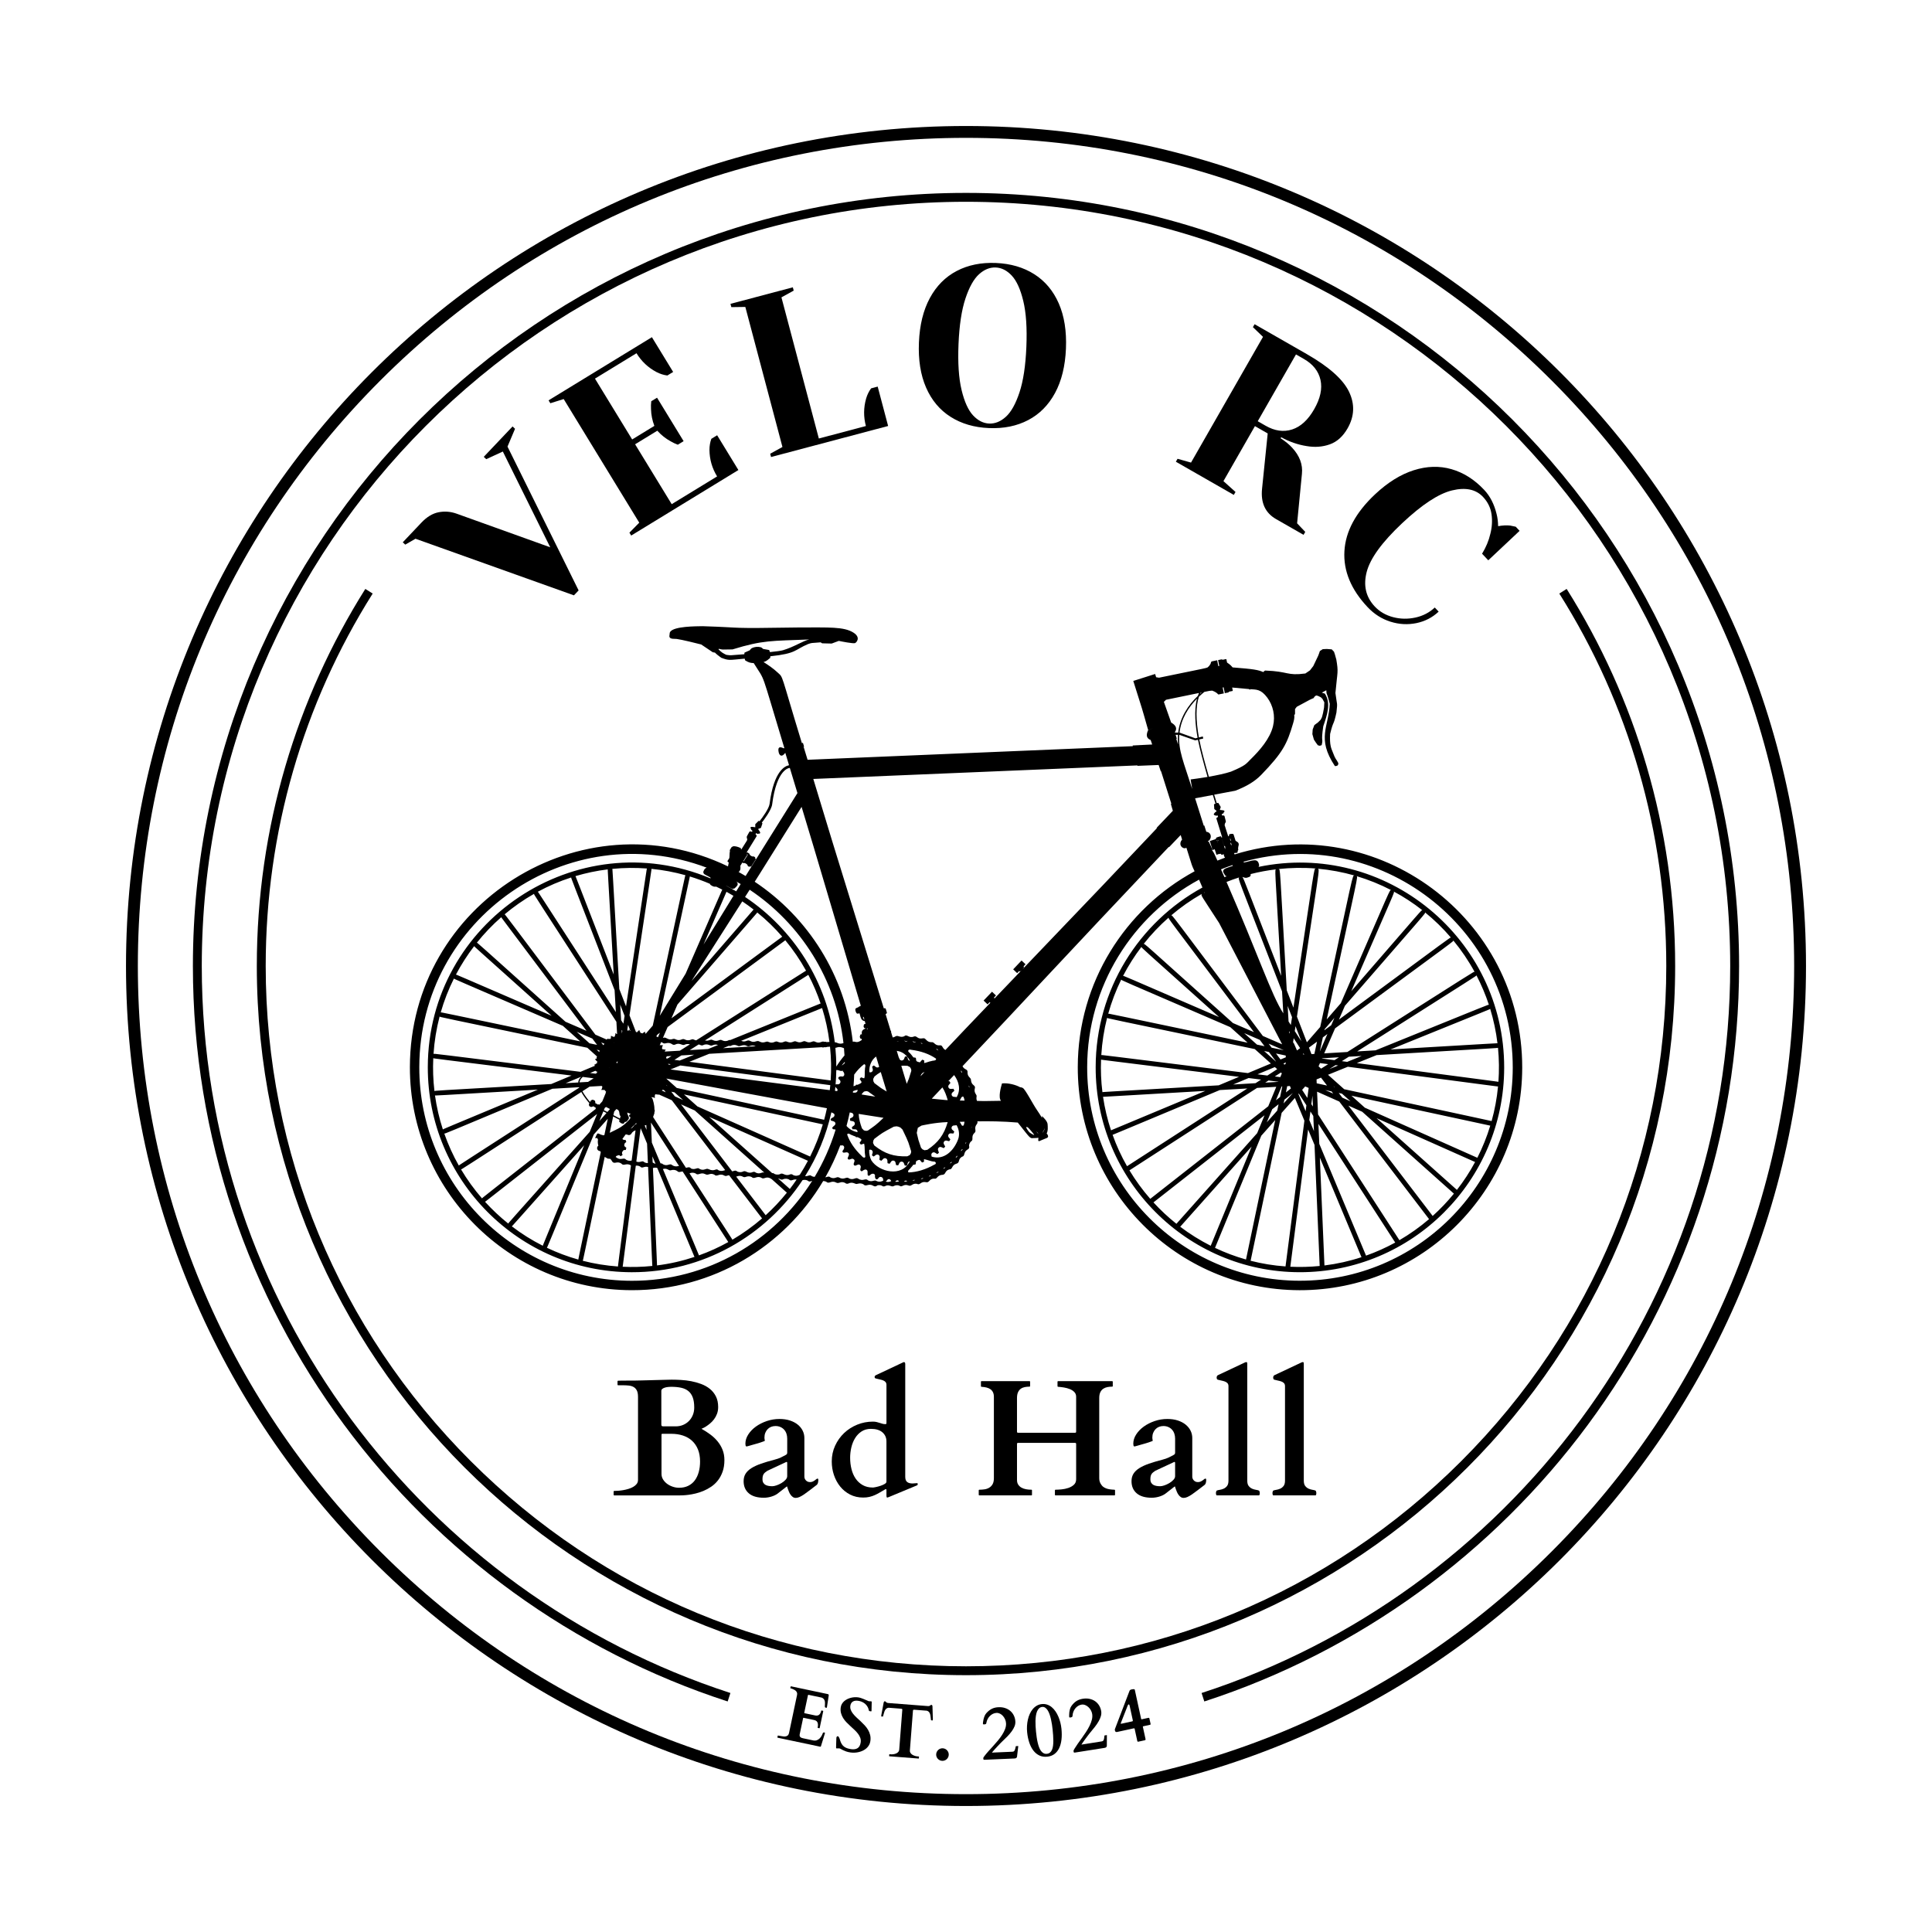
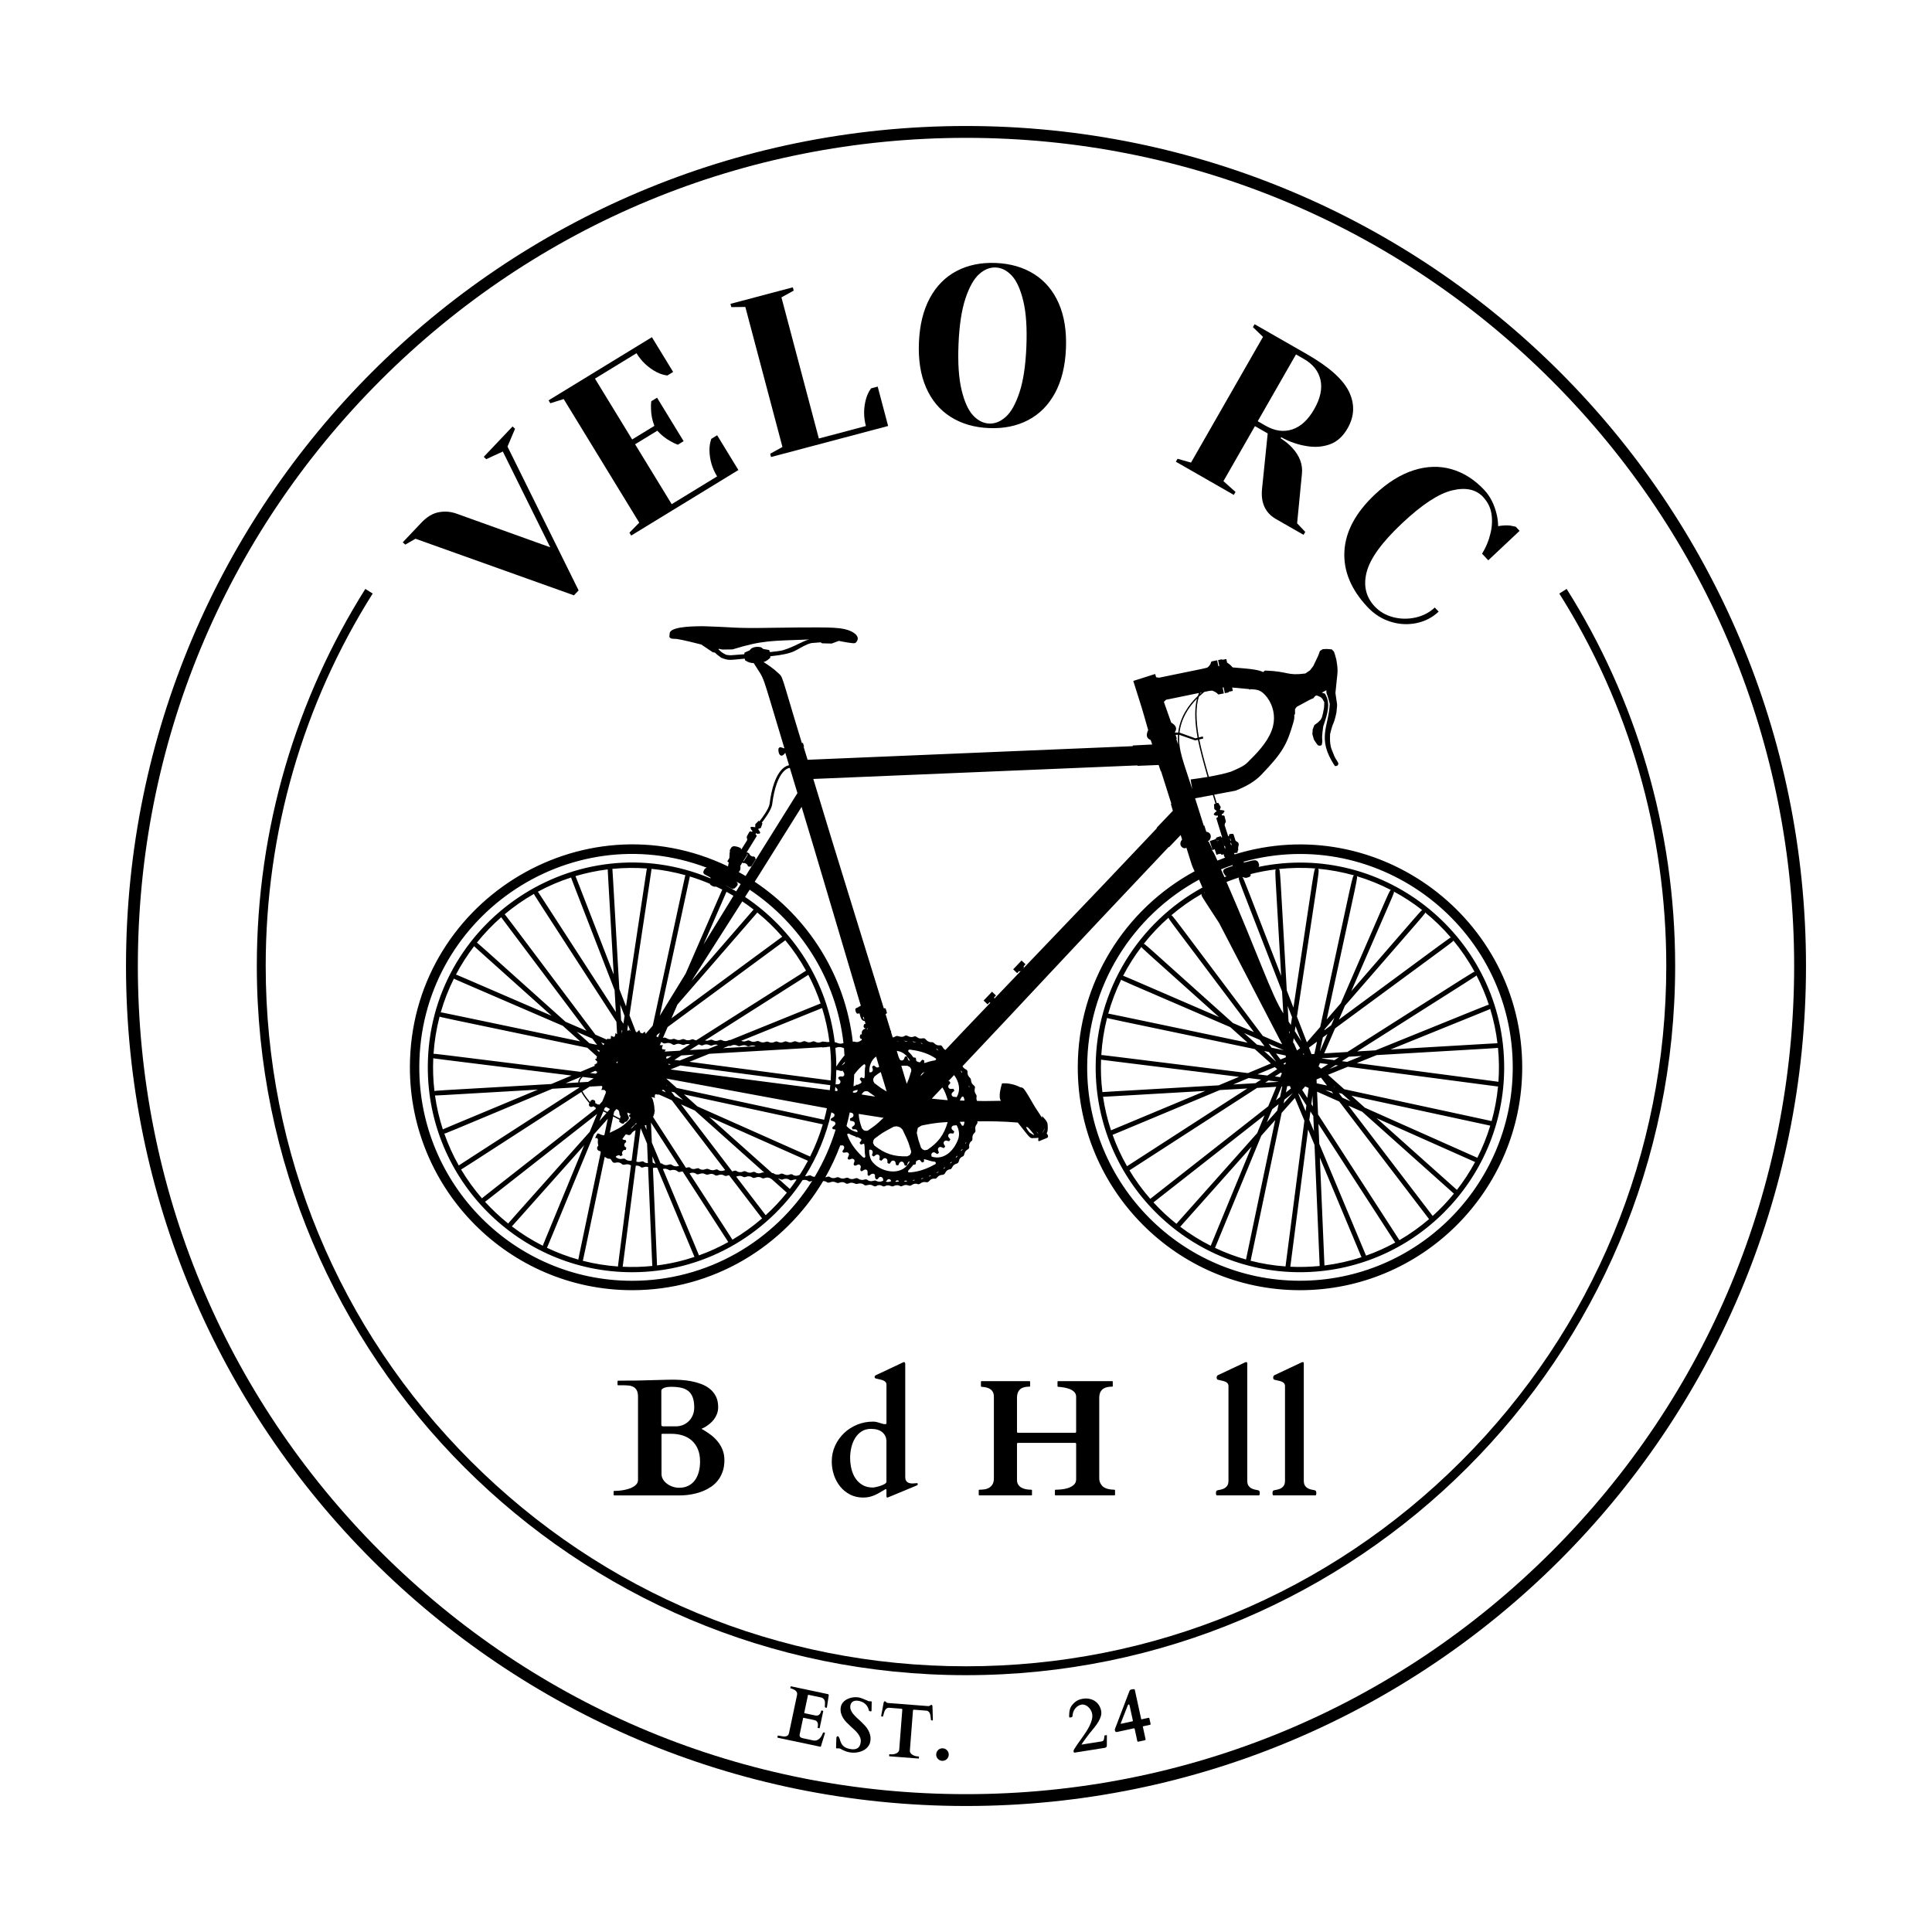
<svg xmlns="http://www.w3.org/2000/svg" width="115mm" height="115mm" viewBox="0 0 325.984 325.984">
  <g id="a" data-name="svg140">
-     <path d="M162.992,32.547c-71.928,0-130.445,58.518-130.445,130.445,0,57.901,37.923,107.102,90.232,124.094l.462-1.427c-51.708-16.797-89.195-65.432-89.195-122.667,0-71.101,57.845-128.945,128.945-128.945s128.945,57.845,128.945,128.945c0,57.235-37.487,105.871-89.195,122.667l.462,1.427c52.309-16.992,90.232-66.194,90.232-124.094,0-71.928-58.518-130.445-130.445-130.445Z" />
    <g>
      <path d="M131.228,292.873s.005-.013.012-.026c.007-.014.023-.018.048-.013l.137.029c.177.024.356.055.539.091.183.037.353.049.511.037.159-.012.297-.062.415-.152.119-.089.202-.25.251-.482l1.343-6.36c.034-.162.029-.3-.016-.416-.045-.115-.115-.215-.209-.3-.095-.085-.207-.157-.337-.217-.13-.06-.264-.115-.4-.166l-.13-.027c-.021-.004-.033-.014-.037-.027-.003-.014-.004-.024-.002-.033l.051-.242c.002-.008.007-.018.016-.029s.023-.015.044-.01l6.186,1.307c.075.016.125.041.153.074.027.034.036.097.024.19l-.308,2.011c-.004.021-.025.033-.063.036-.037.003-.07,0-.099-.005-.033-.007-.065-.018-.097-.034-.031-.015-.051-.032-.06-.052-.021-.047-.028-.113-.023-.196.004-.083.01-.176.017-.278.006-.103.007-.21.003-.324-.004-.113-.023-.221-.058-.324s-.091-.198-.17-.286c-.079-.088-.188-.16-.328-.215l-2.217-.468c-.054-.011-.086.01-.098.064l-.626,2.962c-.008.042.008.066.049.075l1.776.375c.103.022.208.03.316.024.107-.005.206-.035.298-.089.091-.054.174-.139.249-.256.074-.116.132-.273.174-.472.007-.033.027-.046.06-.039l.242.051c.033.007.046.027.04.061l-.601,2.844c-.004.021-.013.033-.027.037-.014.003-.025.004-.033.002l-.242-.051c-.021-.004-.033-.014-.037-.027-.003-.014-.004-.025-.002-.033.049-.231.064-.424.047-.577-.018-.153-.057-.278-.119-.375-.062-.098-.141-.17-.236-.219s-.199-.084-.311-.108l-1.758-.371c-.042-.009-.066.008-.075.049l-.573,2.714c-.025.12-.027.22-.005.3.022.081.061.146.117.197.057.051.125.091.205.121.08.03.166.055.257.074l1.695.358c.24.051.453.039.637-.037s.343-.182.476-.318c.132-.136.24-.285.324-.444s.144-.298.182-.416c.02-.052.055-.089.107-.11s.107-.026.165-.014c.021.004.044.018.069.041.025.022.036.044.032.065l-.685,2.23c-.013.019-.028.036-.046.052s-.038.021-.059.017l-7.198-1.52c-.025-.005-.038-.015-.039-.031,0-.015,0-.025,0-.029l.018-.087.038-.18Z" />
      <path d="M141.152,295.01c-.055-.008-.082-.057-.082-.146.011-.4.02-.711.026-.933.006-.221.012-.387.017-.498s.009-.182.012-.213.004-.054.006-.066c.006-.046.035-.093.084-.142s.104-.068.163-.06c.042.006.083.038.124.095.041.057.079.123.113.196.035.073.062.146.084.217.021.071.034.123.039.153.076.246.166.457.271.633.105.175.232.322.382.44.15.118.324.212.523.284.199.072.431.126.694.165.448.064.812.008,1.092-.169.28-.178.455-.503.523-.977.039-.272.015-.528-.072-.767s-.213-.468-.379-.687c-.165-.218-.359-.431-.581-.639-.222-.207-.451-.417-.685-.631s-.461-.433-.681-.66c-.22-.226-.409-.468-.568-.727-.16-.258-.279-.536-.357-.834-.079-.298-.093-.623-.042-.975.031-.213.098-.407.202-.58.104-.173.232-.326.383-.458.152-.132.323-.245.514-.339s.391-.168.6-.222.417-.086.627-.099c.209-.012.41-.005.603.023.155.022.309.059.462.108.153.05.304.105.451.165s.295.123.444.189c.149.066.296.129.441.189l.42.022c.038.005.06.025.065.058s.009.062.01.088l-.031,1.503c-.003.021-.032.032-.088.032s-.098-.001-.127-.006c-.025-.003-.062-.012-.112-.025-.049-.014-.078-.025-.084-.035-.011-.015-.023-.043-.036-.085s-.026-.089-.041-.141-.029-.104-.044-.157c-.016-.054-.034-.101-.053-.142-.156-.339-.381-.608-.673-.806s-.626-.324-1.003-.379c-.163-.023-.319-.027-.467-.01s-.28.059-.396.126c-.117.066-.214.158-.293.275-.079.117-.131.263-.156.439-.037.255-.011.495.079.72s.218.442.387.652.365.419.589.627c.225.208.453.419.685.634.232.215.458.441.678.678.22.237.41.491.57.762s.278.564.354.878c.077.315.088.659.034,1.031-.036.247-.112.471-.229.672-.117.201-.261.378-.433.531-.172.153-.366.282-.582.388-.216.105-.443.187-.68.245-.237.058-.478.093-.721.104-.243.012-.478.001-.704-.031-.285-.042-.53-.098-.735-.17-.206-.073-.381-.146-.526-.22-.146-.075-.268-.14-.366-.197-.099-.057-.184-.091-.255-.101-.025-.003-.044-.004-.058-.002l-.411.005Z" />
      <path d="M152.195,288.35c-.035-.014-.078-.026-.127-.039l-2.146-.166c-.159.022-.286.075-.381.158-.096.084-.174.185-.234.304s-.108.247-.145.387c-.036.139-.074.273-.114.402-.011.037-.023.082-.036.134-.013.052-.023.082-.032.089-.01.012-.025.018-.046.016l-.209-.016c-.025-.002-.037-.011-.036-.028l.016-.208.402-2.146c.012-.046.034-.088.067-.128s.081-.058.144-.053c.03.002.058.013.083.032.026.019.051.041.075.066.023.025.046.049.067.072s.045.04.069.05c.049.025.096.042.14.052.043.01.093.017.148.021l6.632.513c.055.004.105.005.149.002.045-.003.093-.013.146-.03.026-.006.052-.019.076-.039.025-.02.051-.04.078-.061.027-.021.055-.039.084-.054.028-.015.058-.021.087-.019.063.005.108.03.134.074.026.044.042.09.046.137l.067,2.183-.016.209c0,.017-.015.024-.04.022l-.208-.016c-.021-.002-.036-.009-.043-.022-.008-.009-.014-.041-.018-.094-.004-.054-.009-.1-.015-.138-.019-.133-.036-.271-.05-.415-.015-.143-.042-.278-.083-.404-.042-.126-.103-.238-.184-.336-.082-.097-.199-.169-.353-.215l-2.151-.167c-.051.005-.096.011-.132.019s-.058.056-.065.145l-.52,6.721c-.01.126.013.242.069.346s.134.198.236.282.224.155.366.213c.142.058.294.102.458.131.046.008.105.015.177.02s.133.01.184.014c.021.001.034.009.04.022.005.013.008.024.007.032l-.019.247c0,.009-.005.019-.012.031s-.021.017-.042.016l-4.917-.38c-.021-.002-.034-.009-.04-.022s-.008-.024-.007-.032l.019-.247c0-.008.005-.019.012-.031s.021-.018.042-.016c.046.003.106.008.181.014.074.006.134.008.181.008.166-.004.323-.024.473-.059.149-.035.28-.086.394-.154.114-.067.206-.148.277-.243s.111-.205.121-.331l.52-6.721c.007-.089-.007-.14-.042-.153Z" />
      <path d="M157.961,296.016c.004-.144.036-.279.094-.407s.138-.238.238-.333c.1-.095.215-.167.343-.219s.267-.075.415-.07c.144.004.28.036.407.094.127.059.238.138.333.238.094.101.167.216.219.346.051.131.075.268.07.412-.004.148-.036.285-.095.41s-.138.235-.238.33-.215.167-.346.218c-.13.051-.268.075-.412.071-.148-.004-.285-.036-.41-.095-.125-.059-.235-.138-.33-.238-.095-.1-.167-.214-.219-.343s-.075-.267-.07-.415Z" />
-       <path d="M166.041,296.919c-.037-.002-.064-.012-.084-.028-.021-.016-.032-.041-.035-.075-.004-.034-.007-.08-.01-.139-.003-.072.02-.143.067-.212s.105-.149.174-.236c.192-.25.402-.5.628-.751.227-.251.455-.503.686-.754.308-.335.603-.672.884-1.01.282-.338.529-.673.741-1.004s.378-.657.498-.978c.119-.321.173-.633.159-.938-.01-.228-.061-.452-.153-.67-.092-.218-.211-.411-.358-.579-.146-.167-.314-.3-.503-.397s-.385-.142-.587-.133c-.221.01-.425.061-.613.154-.188.093-.358.213-.509.362s-.275.317-.375.505-.169.381-.207.578c-.011.047-.019.091-.025.131s-.021.075-.04.104c-.021.028-.053.052-.099.071-.046.019-.109.03-.189.034l-.057.002c-.06.003-.105-.002-.138-.016-.032-.013-.05-.05-.053-.109,0-.021.006-.1.019-.236.014-.136.04-.294.081-.474s.099-.366.173-.557c.074-.192.172-.354.294-.486h-.007c.166-.185.329-.34.491-.466.162-.125.327-.228.495-.307s.342-.139.52-.178c.179-.04.369-.063.572-.072.41-.018.786.031,1.128.148.342.116.637.285.886.505s.444.483.587.791c.143.307.222.643.237,1.006.012.262-.036.525-.144.791s-.262.538-.463.817c-.202.28-.446.567-.731.861-.286.294-.603.604-.948.928-.036.031-.096.089-.177.173s-.175.182-.282.295-.222.234-.344.364c-.121.13-.237.257-.349.38-.111.124-.213.238-.306.344-.093.106-.163.191-.212.257l3.444-.149c.093-.004.168-.021.227-.051.058-.03.107-.081.148-.153.042-.071.079-.167.111-.288.033-.12.069-.27.108-.449l.412-.018-.215,1.801c-.01.06-.043.123-.1.188s-.158.102-.307.109l-4.991.216c-.071.003-.126.003-.161,0Z" />
-       <path d="M176.691,296.404c-.48.048-.914-.017-1.303-.197-.388-.18-.725-.452-1.011-.816-.285-.364-.519-.812-.7-1.342s-.305-1.122-.371-1.774c-.035-.345-.042-.698-.021-1.06.021-.361.069-.713.145-1.055.076-.341.183-.665.32-.97.137-.305.303-.575.499-.81.194-.234.421-.428.678-.579s.545-.243.865-.276c.32-.032.62,0,.899.094.28.095.536.239.769.433.231.193.441.426.629.699.187.272.349.569.485.889.137.32.249.656.338,1.006.088.351.15.701.186,1.05.066.653.067,1.257.005,1.812-.063.555-.194,1.04-.393,1.453s-.465.746-.799.996c-.334.251-.741.4-1.221.449ZM174.798,292.129c.033.329.072.653.118.974.045.321.102.625.169.914.067.289.146.554.236.796.091.242.198.448.324.618.126.17.271.299.435.387s.352.121.562.1c.21-.021.386-.092.526-.213.142-.121.253-.278.336-.471.082-.193.14-.419.174-.678.033-.259.05-.536.05-.832s-.013-.604-.036-.924c-.024-.321-.053-.644-.085-.968-.027-.265-.063-.547-.108-.847-.045-.299-.101-.594-.166-.883s-.143-.564-.233-.825c-.09-.261-.196-.488-.317-.683-.122-.194-.261-.345-.416-.452-.155-.108-.328-.152-.518-.133-.211.021-.388.101-.531.239s-.258.315-.345.532c-.086.217-.149.464-.189.74-.04.276-.063.564-.069.862s0,.598.018.897c.018.3.04.583.066.848Z" />
      <path d="M181.293,295.714c-.036.001-.064-.005-.086-.019s-.036-.037-.044-.07c-.007-.033-.016-.079-.024-.138-.012-.071.003-.144.042-.219.04-.075.089-.159.146-.254.163-.27.343-.542.539-.818s.395-.551.595-.827c.268-.368.521-.736.764-1.104.241-.368.449-.729.622-1.082s.301-.696.384-1.028c.082-.333.1-.649.052-.95-.036-.226-.112-.442-.229-.648s-.257-.385-.422-.534-.347-.262-.545-.338-.397-.098-.599-.066c-.217.035-.414.109-.591.223-.178.114-.332.252-.465.417-.132.165-.237.346-.315.545-.077.199-.124.398-.14.598-.005.048-.009.092-.011.133s-.012.077-.028.107c-.017.03-.047.058-.09.082s-.104.042-.184.055l-.057.009c-.059.009-.104.009-.139,0-.033-.009-.055-.043-.064-.102-.003-.021-.006-.1-.008-.236-.003-.137.006-.297.026-.48s.057-.374.108-.573c.052-.199.131-.371.236-.516h-.006c.144-.202.288-.375.435-.518.146-.144.299-.264.457-.362.158-.098.323-.176.496-.236s.359-.105.56-.137c.405-.064.785-.058,1.138.019.353.077.665.211.938.401.272.19.497.43.673.719.177.29.294.614.351.973.041.259.023.526-.053.802-.076.276-.199.564-.368.865-.168.301-.378.614-.629.938-.25.325-.529.668-.836,1.029-.033.035-.085.099-.156.192-.071.092-.153.201-.247.325-.094.125-.193.258-.3.401-.105.143-.207.282-.304.417-.096.135-.185.261-.265.376-.08.116-.141.209-.181.279l3.404-.539c.092-.015.165-.04.22-.077.054-.037.098-.093.131-.168.032-.076.059-.175.077-.298.02-.123.038-.276.057-.459l.407-.064-.009,1.813c-.003.061-.028.127-.077.199-.049.072-.146.12-.293.143l-4.934.782c-.071.011-.125.018-.161.019Z" />
      <path d="M188.141,292.056c-.003-.016-.008-.038-.014-.065s-.011-.055-.016-.084c-.004-.029-.008-.056-.011-.079-.002-.023,0-.04.006-.05l2.481-6.498c.018-.042.04-.077.069-.103.028-.026.061-.047.097-.063.035-.016.07-.029.104-.039.035-.01.064-.017.09-.022.033-.007.077-.016.134-.026.057-.01.111-.015.165-.016s.103.004.146.017.07.039.079.08l1.058,4.85c.017.079.032.123.045.133.013.01.049.009.106-.004l1.036-.226c.045-.01.09-.015.133-.016.043,0,.07.028.083.086l.2.917c.021.1-.009.158-.092.176l-1.128.246c-.046.01-.071.021-.078.033-.006.012-.002.049.012.111l.439,2.016c.004.021.004.055,0,.104-.005.049-.049.082-.131.1l-1.104.24c-.058.013-.097.002-.117-.033-.021-.034-.033-.062-.038-.083l-.431-1.979c-.01-.045-.019-.081-.026-.105s-.021-.041-.04-.05-.046-.01-.079-.005c-.033.005-.081.015-.144.028l-2.71.591c-.079.017-.149.005-.212-.035-.063-.04-.102-.089-.114-.147ZM189.093,290.79c.008.033.025.051.054.053.029.002.083-.005.161-.022l1.725-.376c.054-.012.085-.031.094-.06.009-.028.015-.059.016-.094l-.542-2.487c-.013-.058-.032-.111-.058-.16-.026-.048-.062-.068-.107-.058-.033.007-.062.03-.086.067-.024.038-.046.072-.065.102l-1.145,2.913c-.007.01-.012.021-.016.033-.004.012-.009.025-.015.039-.005.019-.01.035-.016.049Z" />
    </g>
    <g>
      <path d="M103.534,251.671c0-.019.007-.041.021-.068s.043-.041.089-.041c.173,0,.392-.009.656-.027.264-.019.544-.053.841-.103.296-.05.595-.121.896-.212s.569-.205.807-.342c.237-.137.431-.301.581-.492s.226-.419.226-.684v-14.014c0-.465-.068-.827-.205-1.087s-.321-.453-.554-.581-.504-.207-.813-.239c-.31-.032-.643-.048-.998-.048h-.779c-.046,0-.075-.014-.089-.041s-.021-.05-.021-.068v-.547c0-.019.007-.041.021-.068s.043-.041.089-.041c.009,0,.057-.002.144-.007.086-.005.239-.007.458-.007s.515-.002.889-.007c.374-.005.861-.007,1.463-.007.127,0,.349-.005.663-.014s.674-.019,1.08-.027c.405-.009.834-.021,1.285-.034s.879-.025,1.285-.034c.405-.009.768-.019,1.087-.027.319-.009.551-.014.697-.014.465,0,.982.016,1.552.048.569.032,1.144.103,1.723.212.579.109,1.142.267,1.688.472s1.032.479,1.456.82.763.764,1.019,1.265c.255.501.383,1.103.383,1.805,0,.419-.066.802-.198,1.148-.132.347-.301.654-.506.923s-.426.501-.663.697c-.237.196-.458.36-.663.492s-.383.23-.533.294-.235.101-.253.109c.52.292,1.014.61,1.483.957.469.347.882.736,1.237,1.169s.636.909.841,1.429.308,1.094.308,1.723c0,.738-.101,1.39-.301,1.955-.201.565-.465,1.058-.793,1.477s-.704.772-1.128,1.06-.859.524-1.306.711c-.447.187-.891.333-1.333.438-.442.104-.846.18-1.21.226-.365.046-.672.073-.923.082-.251.009-.413.014-.485.014h-11.102c-.046,0-.075-.014-.089-.041s-.021-.05-.021-.068v-.533ZM114.034,240.666c.438,0,.845-.08,1.224-.239.378-.159.706-.381.984-.663.278-.282.497-.617.656-1.005.159-.388.239-.809.239-1.265,0-.692-.084-1.265-.253-1.716-.169-.451-.417-.809-.745-1.073s-.736-.449-1.224-.554c-.488-.104-1.051-.157-1.688-.157-.137,0-.299.009-.485.027-.187.019-.367.053-.54.103-.173.05-.319.121-.438.212-.119.091-.178.21-.178.355v5.715c0,.027.014.077.041.15s.118.109.273.109h2.133ZM111.614,248.677c0,.355.091.677.273.964.182.287.415.533.697.738.282.205.599.364.95.479.351.114.699.171,1.046.171.583,0,1.098-.109,1.545-.328.446-.219.815-.524,1.107-.916.292-.392.513-.859.663-1.401s.226-1.137.226-1.784c0-.774-.119-1.454-.355-2.037-.237-.583-.57-1.071-.998-1.463-.429-.392-.939-.686-1.531-.882-.593-.196-1.244-.294-1.955-.294h-1.49c-.091,0-.144.016-.157.048s-.021.066-.021.103v6.604Z" />
-       <path d="M131.171,252.041c-.301.21-.656.374-1.066.492s-.82.178-1.23.178c-1.112,0-1.958-.251-2.536-.752-.579-.501-.868-1.181-.868-2.037,0-.492.111-.916.335-1.271.223-.355.554-.67.991-.943s.978-.521,1.62-.745,1.388-.444,2.235-.663c.456-.118.822-.246,1.101-.383.278-.137.535-.269.772-.396.155-.082.244-.155.267-.219.022-.063.034-.123.034-.178v-2.379c0-.301-.043-.581-.13-.841-.087-.26-.217-.485-.39-.677-.173-.191-.383-.342-.629-.451s-.524-.164-.834-.164c-.265,0-.511.046-.738.137-.228.091-.424.224-.588.396s-.294.378-.39.615-.144.506-.144.807c0,.027.002.068.007.123.004.055.011.111.021.171.009.06.018.111.027.157.009.046.014.073.014.082-.009.019-.084.055-.226.109-.142.055-.314.116-.52.185s-.431.137-.677.205-.481.135-.704.198c-.224.063-.419.121-.588.171-.169.05-.285.08-.349.089-.101,0-.162-.053-.185-.157-.023-.104-.034-.207-.034-.308,0-.528.159-1.044.479-1.545.319-.501.745-.945,1.278-1.333s1.146-.699,1.839-.937c.692-.237,1.408-.355,2.146-.355.656,0,1.244.084,1.764.253s.961.401,1.326.697c.364.296.643.638.834,1.025s.287.8.287,1.237v6.521c0,.237.089.449.267.636s.408.28.69.28c.164,0,.312-.029.444-.089.132-.06.25-.128.355-.205.104-.077.193-.146.267-.205.073-.06.137-.089.191-.089.073,0,.114.029.123.089.009.06.014.111.014.157,0,.155-.021.312-.062.472s-.112.275-.212.349c-.447.337-.843.641-1.189.909-.347.269-.661.499-.943.69-.283.191-.538.337-.766.438-.228.101-.442.15-.643.15-.183,0-.344-.05-.485-.15-.142-.101-.265-.224-.369-.369-.105-.146-.194-.303-.267-.472-.073-.169-.135-.326-.185-.472-.05-.146-.089-.265-.116-.355s-.05-.132-.068-.123l-1.6,1.244ZM128.655,249.593c0,.246.048.446.144.602s.221.273.376.355c.155.082.33.139.526.171.196.032.398.048.608.048.191,0,.428-.048.711-.144.282-.096.558-.224.827-.383.269-.159.499-.342.69-.547s.287-.412.287-.622v-2.256c0-.101-.037-.15-.109-.15-.019,0-.037.005-.055.014l-3.172,1.477c-.128.091-.244.176-.349.253-.105.077-.194.169-.267.273-.073.104-.128.228-.164.369-.037.142-.055.321-.055.54Z" />
      <path d="M152.304,229.906c.036-.019.075-.036.116-.055s.07-.027.089-.027c.155,0,.232.109.232.328v19.031c0,.401.103.688.308.861s.513.26.923.26l.793-.055c.036,0,.059.025.068.075.009.05.014.103.014.157,0,.019-.012.043-.034.075-.023.032-.08.066-.171.103l-4.676,1.941c-.019.009-.064.025-.137.048-.073.022-.114.034-.123.034-.064,0-.103-.039-.116-.116s-.021-.152-.021-.226v-.943c0-.091-.032-.137-.096-.137-.027,0-.068.014-.123.041-.319.183-.62.357-.902.526-.283.169-.567.316-.854.444s-.588.228-.902.301-.663.109-1.046.109c-.82,0-1.559-.169-2.215-.506s-1.212-.788-1.668-1.354c-.456-.565-.807-1.212-1.053-1.941s-.369-1.49-.369-2.283c0-.957.189-1.846.567-2.666.378-.82.884-1.531,1.518-2.133.633-.602,1.369-1.073,2.208-1.415.838-.342,1.718-.513,2.639-.513.246,0,.46.022.643.068.182.046.351.094.506.144.155.05.31.098.465.144.155.046.328.068.52.068.027,0,.062-.009.103-.027s.062-.068.062-.15v-6.439c0-.219-.06-.39-.178-.513-.119-.123-.269-.217-.451-.28-.183-.063-.378-.116-.588-.157-.21-.041-.41-.089-.602-.144-.055-.019-.098-.043-.13-.075-.032-.032-.048-.098-.048-.198,0-.046.014-.091.041-.137s.082-.091.164-.137l4.525-2.133ZM143.444,245.984c0,.656.075,1.287.226,1.894s.383,1.14.697,1.6.713.827,1.196,1.101c.483.273,1.053.41,1.709.41.1,0,.278-.027.533-.082.255-.055.513-.125.772-.212s.49-.189.69-.308c.2-.118.301-.246.301-.383v-6.795c0-.629-.226-1.14-.677-1.531s-1.096-.588-1.935-.588c-.611,0-1.137.144-1.579.431-.442.287-.807.663-1.094,1.128s-.499.989-.636,1.572-.205,1.171-.205,1.764Z" />
      <path d="M165.161,252.273c-.014-.027-.021-.05-.021-.068v-.738c0-.019.007-.041.021-.068s.043-.041.089-.041c.282,0,.567-.021.854-.062s.549-.13.786-.267.431-.333.581-.588.226-.602.226-1.039v-13.699c0-.31-.05-.569-.15-.779s-.241-.381-.424-.513-.401-.23-.656-.294-.538-.104-.848-.123c-.073,0-.109-.036-.109-.109v-.738c0-.073.032-.109.096-.109h8.094c.046,0,.075.014.089.041s.021.05.021.068v.738c0,.055-.036.082-.109.082-.273,0-.538.025-.793.075s-.479.144-.67.28-.347.33-.465.581-.178.581-.178.991v5.633c0,.091.014.15.041.178s.087.041.178.041h9.543c.091,0,.15-.014.178-.041s.041-.087.041-.178v-5.852c0-.319-.101-.583-.301-.793s-.453-.376-.759-.499-.636-.214-.991-.273-.684-.098-.984-.116c-.073,0-.109-.036-.109-.109v-.738c0-.073.032-.109.096-.109h9.119c.046,0,.075.014.089.041s.021.05.021.068v.738c0,.055-.036.082-.109.082-.273,0-.54.025-.8.075s-.492.144-.697.28-.369.33-.492.581-.185.581-.185.991v13.535c0,.237.034.449.103.636s.176.371.321.554c.146.2.385.369.718.506s.805.214,1.415.232c.073,0,.109.036.109.109v.738c0,.073-.036.109-.109.109h-9.926c-.046,0-.075-.014-.089-.041s-.021-.05-.021-.068v-.738c0-.019.007-.041.021-.068s.043-.041.089-.041c.273,0,.606-.019.998-.055s.772-.116,1.142-.239.684-.301.943-.533.39-.549.39-.95v-5.906c0-.091-.014-.15-.041-.178s-.087-.041-.178-.041h-9.543c-.091,0-.15.014-.178.041s-.041.087-.041.178v6.043c0,.31.068.569.205.779s.316.378.54.506.48.219.772.273.593.082.902.082c.055,0,.087.014.096.041s.014.05.014.068v.738c0,.019-.005.041-.014.068s-.036.041-.082.041h-8.777c-.046,0-.075-.014-.089-.041Z" />
-       <path d="M196.62,252.041c-.301.21-.656.374-1.066.492s-.82.178-1.23.178c-1.112,0-1.957-.251-2.536-.752s-.868-1.181-.868-2.037c0-.492.111-.916.335-1.271s.554-.67.991-.943.978-.521,1.62-.745,1.388-.444,2.235-.663c.456-.118.822-.246,1.101-.383s.535-.269.772-.396c.155-.082.244-.155.267-.219s.034-.123.034-.178v-2.379c0-.301-.043-.581-.13-.841s-.217-.485-.39-.677-.383-.342-.629-.451-.524-.164-.834-.164c-.265,0-.511.046-.738.137s-.424.224-.588.396-.294.378-.39.615-.144.506-.144.807c0,.027.002.068.007.123s.012.111.021.171.019.111.027.157.014.073.014.082c-.009.019-.084.055-.226.109s-.314.116-.52.185-.431.137-.677.205-.48.135-.704.198-.419.121-.588.171-.285.08-.349.089c-.101,0-.162-.053-.185-.157s-.034-.207-.034-.308c0-.528.159-1.044.479-1.545s.745-.945,1.278-1.333,1.146-.699,1.839-.937,1.408-.355,2.146-.355c.656,0,1.244.084,1.764.253s.962.401,1.326.697.643.638.834,1.025.287.8.287,1.237v6.521c0,.237.089.449.267.636s.408.28.69.28c.164,0,.312-.029.444-.089s.251-.128.355-.205.193-.146.267-.205.137-.089.191-.089c.073,0,.114.029.123.089s.014.111.014.157c0,.155-.021.312-.062.472s-.111.275-.212.349c-.446.337-.843.641-1.189.909s-.661.499-.943.69-.538.337-.766.438-.442.15-.643.15c-.183,0-.344-.05-.485-.15s-.265-.224-.369-.369-.193-.303-.267-.472-.135-.326-.185-.472-.089-.265-.116-.355-.05-.132-.068-.123l-1.6,1.244ZM194.104,249.593c0,.246.048.446.144.602s.221.273.376.355.33.139.526.171.398.048.608.048c.191,0,.429-.048.711-.144s.559-.224.827-.383.499-.342.69-.547.287-.412.287-.622v-2.256c0-.101-.036-.15-.109-.15-.019,0-.036.005-.055.014l-3.172,1.477c-.128.091-.244.176-.349.253s-.193.169-.267.273-.128.228-.164.369-.055.321-.055.54Z" />
      <path d="M212.569,251.904c0,.055-.009.132-.027.232s-.055.159-.109.178h-7.137c-.055-.019-.091-.077-.109-.178s-.027-.178-.027-.232c0-.046.014-.118.041-.219s.06-.159.096-.178c.118-.055.287-.098.506-.13s.438-.096.656-.191.41-.246.574-.451.246-.508.246-.909v-15.941c0-.219-.06-.39-.178-.513s-.269-.217-.451-.28-.378-.116-.588-.157-.41-.089-.602-.144c-.118-.046-.178-.173-.178-.383,0-.046.014-.107.041-.185s.082-.139.164-.185l4.525-2.133c.036-.019.077-.036.123-.055s.096-.027.15-.027c.073,0,.118.025.137.075s.027.135.027.253v19.674c0,.401.082.704.246.909s.355.355.574.451.438.159.656.191.388.075.506.13c.036.019.068.077.096.178s.041.173.041.219Z" />
      <path d="M222.108,251.904c0,.055-.009.132-.027.232s-.055.159-.109.178h-7.137c-.055-.019-.091-.077-.109-.178s-.027-.178-.027-.232c0-.046.014-.118.041-.219s.06-.159.096-.178c.118-.055.287-.098.506-.13s.438-.096.656-.191.41-.246.574-.451.246-.508.246-.909v-15.941c0-.219-.06-.39-.178-.513s-.269-.217-.451-.28-.378-.116-.588-.157-.41-.089-.602-.144c-.118-.046-.178-.173-.178-.383,0-.046.014-.107.041-.185s.082-.139.164-.185l4.525-2.133c.036-.019.077-.036.123-.055s.096-.027.15-.027c.073,0,.118.025.137.075s.027.135.027.253v19.674c0,.401.082.704.246.909s.355.355.574.451.438.159.656.191.388.075.506.13c.036.019.068.077.096.178s.041.173.041.219Z" />
    </g>
    <g>
      <path d="M70.107,90.901l-1.729.992-.416-.394,3.153-3.327c.911-.96,1.873-1.541,2.885-1.739,1.013-.198,2.019-.122,3.019.229l15.823,5.682-7.999-16.158-2.802,1.291-.416-.395,4.861-5.128.416.394-1.271,3.006,11.999,24.265-.788.832-26.734-9.55Z" />
      <path d="M106.204,89.874l1.657-1.684-12.749-20.857-2.254.706-.299-.489,17.436-10.657,3.585,5.866-.978.598c-.612-.074-1.223-.267-1.833-.581-1.413-.748-2.537-1.807-3.374-3.176l-7.007,4.283,6.275,10.266,3.748-2.291c-.353-.918-.542-1.862-.567-2.832-.025-.432-.012-.873.042-1.324l.978-.598,4.482,7.333-.978.598c-.425-.158-.824-.347-1.197-.567-.851-.464-1.605-1.062-2.262-1.796l-3.748,2.291,6.175,10.103,7.659-4.681c-.837-1.369-1.267-2.852-1.288-4.45,0-.686.105-1.318.319-1.896l.978-.598,3.585,5.866-18.087,11.056-.299-.489Z" />
      <path d="M129.952,76.559l2.069-1.141-6.262-23.629-2.362.033-.146-.554,10.522-2.789.147.554-2.069,1.141,6.311,23.814,7.938-2.104c-.411-1.55-.399-3.095.037-4.633.194-.657.477-1.232.847-1.726l1.107-.294,1.761,6.646-19.753,5.234-.147-.554Z" />
      <path d="M160.391,70.333c-1.825-1.16-3.202-2.804-4.132-4.933-.93-2.128-1.333-4.668-1.209-7.62.124-2.951.738-5.448,1.844-7.492,1.104-2.043,2.615-3.566,4.531-4.569,1.916-1.002,4.119-1.452,6.613-1.347,2.492.104,4.652.737,6.477,1.896,1.824,1.16,3.201,2.805,4.133,4.933.93,2.129,1.332,4.669,1.209,7.62-.125,2.952-.738,5.449-1.844,7.492s-2.615,3.566-4.531,4.569c-1.914,1.002-4.119,1.452-6.613,1.347-2.492-.104-4.651-.737-6.476-1.896ZM169.719,70.322c.889-.804,1.652-2.173,2.295-4.109.643-1.935,1.029-4.493,1.164-7.673.133-3.18-.039-5.761-.518-7.744-.477-1.982-1.125-3.411-1.941-4.287s-1.721-1.334-2.713-1.375-1.934.339-2.82,1.143c-.889.804-1.652,2.174-2.294,4.109s-1.029,4.493-1.163,7.673c-.133,3.181.039,5.762.516,7.744.477,1.983,1.125,3.411,1.941,4.287.818.875,1.723,1.334,2.715,1.375s1.932-.339,2.818-1.144Z" />
      <path d="M198.686,77.41l2.273.642,12.146-21.215-1.704-1.636.284-.497,8.784,5.029c3.757,2.151,6.138,4.27,7.145,6.357,1.005,2.087.926,4.147-.237,6.18-.785,1.371-1.785,2.272-3.002,2.705-1.216.434-2.52.531-3.908.293-1.481-.232-2.913-.729-4.296-1.491l-.095.166c.792.512,1.44,1.045,1.945,1.598,1.269,1.372,1.818,2.846,1.65,4.421l-.812,8.337,1.373,1.446-.285.497-4.641-2.657c-1.812-1.038-2.601-2.736-2.364-5.095l.955-9.356-2.154-1.234-5.314,9.282,2.036,1.826-.285.497-9.778-5.599.285-.497ZM213.543,71.832c1.547.885,3.04,1.096,4.481.629,1.44-.466,2.68-1.605,3.717-3.417,1.037-1.812,1.393-3.457,1.065-4.936s-1.265-2.661-2.812-3.546l-1.325-.759-6.453,11.27,1.326.759Z" />
      <path d="M226.843,92.988c.191-3.327,1.91-6.517,5.156-9.57,2.133-2.006,4.309-3.363,6.528-4.07,2.219-.707,4.347-.768,6.383-.184,2.035.584,3.873,1.749,5.514,3.492.994,1.057,1.691,2.412,2.092,4.063.16.617.248,1.305.261,2.062.778-.138,1.465-.171,2.057-.099.555.107.859.17.913.19l.654.696-5.286,4.972-1.047-1.113c.663-1.079,1.13-2.199,1.399-3.362.286-1.108.352-2.209.196-3.304-.156-1.094-.636-2.069-1.438-2.921-1.204-1.28-2.945-1.644-5.223-1.092-2.278.552-5.086,2.398-8.424,5.539-3.395,3.193-5.388,5.933-5.979,8.221-.593,2.288-.139,4.229,1.361,5.824.82.872,1.847,1.47,3.08,1.796,1.232.326,2.488.351,3.768.075,1.277-.276,2.371-.842,3.28-1.697l.654.695c-1.057.995-2.311,1.641-3.761,1.939-1.451.297-2.907.218-4.37-.242s-2.754-1.282-3.87-2.469c-2.791-2.968-4.092-6.114-3.899-9.441Z" />
    </g>
    <path d="M162.992,23.26c37.324,0,72.414,14.535,98.806,40.927,26.392,26.392,40.927,61.482,40.927,98.806s-14.535,72.414-40.927,98.806c-26.392,26.392-61.482,40.927-98.806,40.927s-72.414-14.535-98.806-40.927c-26.392-26.392-40.927-61.482-40.927-98.806s14.535-72.414,40.927-98.806c26.392-26.392,61.482-40.927,98.806-40.927M162.992,21.26c-78.277,0-141.732,63.456-141.732,141.732s63.456,141.732,141.732,141.732,141.732-63.456,141.732-141.732S241.269,21.26,162.992,21.26h0Z" />
    <path d="M263.099,100.149c11.756,18.646,18.051,40.26,18.051,62.844,0,31.561-12.291,61.233-34.608,83.551-22.317,22.317-51.989,34.608-83.551,34.608s-61.233-12.291-83.551-34.608c-22.317-22.317-34.608-51.989-34.608-83.551,0-22.583,6.296-44.197,18.051-62.844l-1.243-.781c-11.595,18.431-18.308,40.242-18.308,63.624,0,66.085,53.573,119.658,119.658,119.658s119.658-53.573,119.658-119.658c0-23.382-6.713-45.193-18.308-63.624l-1.243.781Z" />
  </g>
  <g id="b" data-name="Layer_2">
    <g id="c" data-name="g15">
      <path id="d" data-name="path14" d="M208.321,144.168c-.063-.114-.035-.067-.113-.229.007,0,.569-.051.576-.051.069-.341.05-.252.081-.402.027-.014.027-.021.054-.042l.026-.041-.043-.142c.018-.136.017-.177.021-.333h-.007s.007,0,.007,0c-.009-.142.341-.671-.282-.952-.055-.06-.042-.054-.096-.08-.041-.013-.027-.006-.061-.013-.388-1.215-.325-1.108-.435-1.174-.157-.045-.407.007-.59.037l-.027.014c-.02.021-.014.014-.033.041-.005.136-.037.225-.083.321l-.014-.014-.075-.026c-.668-2.059-.581-1.789-.604-1.938v-.007c.033-.028.027-.021.047-.035l.007-.014v-.014s-.022-.074-.022-.074c.052-.116,0-.007.158-.288l.007-.007.013-.075c-.001-.068.028.054-.22-.926l-.028-.04-.042-.047-.068-.026c-.088-.005-.034-.006-.265.012l-.072-.243c.121-.043.236-.079.316-.168l.007-.007-.014-.007-.022-.068.074-.022.086-.137c.014-.007.007-.007.027-.014l-.014-.007q.007-.007.007-.014l-.043-.115.007-.007-.007-.007-.014-.007-.021-.014c-.082-.006-.13-.052-.218-.044q-.007-.007-.007-.014l-.483-.046.154-.505s-.406-.672-.406-.679l-.02-.007c-.054,0-.122.009-.244.045-.015-.047-.187-.594-.439-1.432l3.559-.667c1.936-.74,3.326-1.593,4.373-2.67,3.661-3.778,4.368-5.244,5.374-8.663.141-.485.288-.976.192-1.456.014.007.041.013.048.02.007-.007.091-.212.098-.219v-.788s.292-.385.292-.385c2.448-1.34,2.347-1.263,2.833-1.462.198-.295.132-.213.292-.365l.175-.085c.361.089.191.024.759.306l.269.26.323.592c-.055,1.094-.002.679-.219,1.81-.216.859-.125.613-.421,1.155-.72.732-.213.235-1.044.881l-.279.731-.054.789.261.926c.475.732.181.282.662.952.007.007.314.09.321.089.007-.007.317-.101.324-.108.31-1.302-.161-.282.27-3.182.659-1.926,1.344-3.894.263-5.518l-.512-.154.76-.407.043.502c.241.593.402,1.249.54,1.776-.168,3.934-2.254,5.797.857,10.495.007,0,.157.024.157.024.007,0,.277-.08.277-.08.007-.007.139-.199.139-.199,0,0,.01-.224.016-.231-.422-.834-.422-.454-.957-1.891-.235-.6-.529-1.131-.427-3.021.595-2.448.542-1.204,1.064-3.603.205-1.871.117-1.048-.167-3.31.341-3.774.538-3.397.129-5.766h-.014c-.247-.912-.145-.554-.354-1.195,0-.007-.38-.394-.38-.401-1.081-.096-.626-.071-1.521-.034-.007,0-.477.314-.483.314-.33.95-.095.402-1.116,2.538l-.558.723-.778.53c-3.204.416-2.722-.353-6.805-.498-.007.007-.281.222-.288.229l.015.04c-.883-.392-1.666-.521-5.194-.798-.097-.114-.382-.469-.938-.819,0-.007-.111-.541-.111-.548l-.055-.033v-.007s-.006,0-.006,0l-.014-.007v.014s-.561.112-.561.112c-.069-.046-.041-.033-.137-.066-.156.01.007-.007-.629.12l.201.988c-.054.008-.108.016-.162.03,0-.014-.2-.974-.201-.988l-.886.185-.081.042-.06.089-.083.287c-.278.426-.165.288-.492.599-.533.186.563-.057-8.198,1.74l-.49-.08c-.007-.014-.165-.533-.172-.547-.014.007-3.673,1.171-3.686,1.172,1.697,5.368,1.329,4.132,2.501,8.259l.898-.281c-.007,0-.878.28-.884.287-.346.787-.376,1.392.417,1.704.135.357.078.189.258.756-.02,0-3.27.166-3.29.167l.022.108h.007s0,.007,0,.007l-54.885,2.297c-.007-.014-.656-2.161-.663-2.174,0,0,.007,0-.088.029,0-.007-.007-.007-.007-.014l.169-.05-.195-.648c-.034.008-.074.015-.176.044-3.732-12.203-3.071-10.951-4.114-11.931-.69-.653-1.536-1.222-2.36-1.751.223-.065.46-.096,1.135-.706l.016-.265c4.446-.465,4.075-1.09,6.339-2.047.729-.237.296-.161,2.154-.303.007,0,.247.165.247.165l1.61.04,1.201-.449c.327.069,2.419.494,2.743.373.229-.092,1.029-.941-.269-1.767-1.614-1.031-4.225-.863-8.977-.874-13.113.204-8.73.031-16.481-.212-1.147.02-4.8.003-5.462.945-.093.131-.09.307-.107.457-.011.15-.062.313.001.455.176.364.887.249,1.221.298.953.139,3.203.697,4.117.932l1.951,1.31.368.061c.256.274.538.479,1.047.864,1.36.506,1.249.399,3.968.154,0,0,.08.284.08.291.638.389.87.426,1.447.463,2.075,3.351.994.56,5.168,14.343-.034.008-.074.022-.108.029-.794-.38-1.014-.111-.85.674.096.46.479.969,1.115.089l.62,2.046-.039.069c-.542.091-2.511.839-3.233,6.514-.095.776-1.229,2.33-1.694,2.915-.103-.052-.082-.039-.13-.059h-.027s-.547.546-.547.546l-.007-.007v.007l-.007.007c0,.02.002.496.002.523-.007,0-.456-.067-.463-.067l-.014.021c-.041-.02-.021-.014-.075-.026l-.156.023q-.014-.007-.027-.013v.02s-.014,0-.014,0l-.059.103h-.007s0,.007,0,.007l-.007.007.007.014v.02c.056.074.043.135.113.202,0,.007-.026.041-.026.048.063.108.159.167.262.247l-.106.172c-.062-.019-.02-.007-.205-.078l-.102-.005-.067.028-.053.048c-.454.802-.382.692-.453.863.039.271.022.074.096.419l-.025.123c-.059.137.073-.09-.918,1.483l-.053.082-.103-.066.06-.089-.09-.08c-.466-.236-.895-.317-1.193-.305-.202.078-.128.043-.316.148,0,0-.29.474-.297.474-.01.211-.012.136.013.346l-.046.062c-.033.809-.023.598-.058.972-.033.048-.297.474-.324.515l.015.047c.042.047.007.007.214.193-.049.306-.024.163-.131.647-24.773-11.921-53.62,6.273-53.671,33.839-.043,20.728,16.746,37.624,37.42,37.667,13.722.03,25.751-7.378,32.312-18.418.19.004.374.041.539.126.443.454.796-.286,1.611.114.535.31.775-.306,1.549.075.138.14.363.19.552.106.673-.345,1.122.082,1.373.078.177.004.64-.256,1.189.067.402.475.824-.225,1.593.216.289.192.553.146.726-.047.257-.072.529-.057.768.048.138.133.349.17.517.086.72-.393,1.076.198,1.473-.012.289-.168.655-.195.963-.078.462.386.673-.365,1.554-.027.466.229.644-.439,1.421-.276.508.303.63-.452,1.468-.291.668.178.54-.559,1.402-.595.594.18.451-.605,1.462-.644.563-.051.328-.678,1.118-.909.591.03.361-.699,1.165-.951.703-.162.218-.737.977-1.185.582-.105.19-.764.909-1.197.31-.155.386-.414.281-.65.016-.272.133-.539.32-.725.532-.274-.048-.821.572-1.429.469-.327-.129-.772.375-1.439.133-.158.218-.337.133-.532,1.758-.038,4.433-.01,6.827.206,2.117,2.651,2.016,2.68,2.626,2.622.325-.033.408.02.841-.062.015.081.003.176-.009.265-.071.592.282.206,1.125-.095.439-.157.695-.25.415-.734-.035-.061-.084-.114-.132-.147.257-.453.197-1.124.162-1.578-.028-.454-.616-1.075-.954-1.368.001.075-.004.17.026.332-.245-.41-.538-.88-.859-1.343-.759-1.1-1.956-3.489-2.408-3.739-.117-.066-.28-.104-.464-.128-.699-.388-1.968-.739-3.032-.632-.212.703-.658,2.367-.172,2.936-3.57.056-2.755.055-4.039.017-.233-.498.008-.693-.105-.969-.05-.128-.416-.488-.283-1.061.199-.642-.355-.476-.577-1.164,0-.054-.016-.102-.036-.135-.022-.122-.009-.129-.025-.237-.027-.387-.586-.479-.578-1.205.056-.693-.502-.385-.847-1.085,10.618-11.213,16.759-17.954,34.803-37.003l.055.04,1.953-2.044.238.77-.014.007c-.592.71-.151,1.428.467,1.465l.277-.086c1.122,3.558.829,2.762,1.38,3.961-11.702,6.35-19.685,18.759-19.712,33.017-.043,20.728,16.746,37.624,37.42,37.667,20.674.037,37.528-16.792,37.57-37.52.052-25.223-24.385-43.464-48.512-36.012v.003ZM128.373,109.212c-.484-.134-1.047-.083-1.505.142-.155.071-.347.346-.367.373-.007.007-.876.389-.883.389l-.029.272c-2.841.213-2.074.213-3.047.101-.548-.282-.712-.334-1.306-.921l.039-.096c.79.163.288.137,2.317.102,5.166-1.585,6.54-1.419,12.945-1.674-1.015.208-2.551,1.26-4.415,1.809-.372.108-1.184.218-2.208.317-.007-.007-.128-.344-.135-.351l-1.015-.179c-.021-.027-.242-.247-.392-.285h0ZM176.287,190.349c-.031.177-.192.642-.414.761.173-.207.317-.501.414-.761ZM175.196,191.224c-.041-.006-.075-.006-.089-.012l-.291-.348c.159.153.29.28.38.36h0ZM174.195,191.079c.499.602.348.503-.31.121-.37-.218-.701-.884-.758-.998.228-.133.367.041,1.068.877ZM163.903,184.545c0,.027-.006.054-.006.082,0-.027,0-.054.006-.082ZM163.987,190.084c-.032.096-.065.178-.111.26.005-.102.044-.184.111-.26ZM163.477,191.607c.019-.062.046-.109.079-.157-.019.055-.046.109-.079.157ZM163.498,183.154c.036.108.065.23.061.359-.09-.107-.106-.222-.061-.359ZM211.02,147.481c1.399-.357,2.84-.627,4.311-.802-.268.188-.256-1.061.839,17.977-5.576-14.383-6.304-16.414-6.54-16.695.567.207.588.214,1.134.007.135-.057.121-.05.214-.16l.039-.089c.003-.211.004-.156.003-.238h0ZM222.322,146.57c2.135.193,4.22.584,6.226,1.153-.406.061.024-1.358-5.79,25.555l-2.249,2.586-1.678-4.329c3.947-26.12,3.875-24.768,3.492-24.965ZM228.868,147.819c2.041.609,4.003,1.403,5.86,2.368-.311.06.371-1.303-8.497,19.085l-2.376,2.737c5.493-25.407,5.282-23.951,5.013-24.19h0ZM235.167,150.424c1.707.914,3.321,1.972,4.828,3.16-.23.024.543-.79-11.994,13.654,7.68-17.665,7.278-16.572,7.166-16.814ZM240.443,153.943c1.584,1.282,3.049,2.71,4.373,4.261-.204-.003,1.091-.909-18.902,13.83l1.011-2.326c14.34-16.513,13.543-15.501,13.518-15.765ZM245.211,158.673c1.36,1.646,2.566,3.424,3.597,5.314-.218-.03,1.247-.898-21.474,13.515l-3.9.231,1.834-4.221c21.173-15.601,19.907-14.594,19.944-14.839h0ZM205.687,171.609c-17.131-7.404-16.03-6.955-16.199-6.939.9-1.734,1.937-3.374,3.111-4.916.038.21-.777-.577,13.088,11.855ZM211.578,174.147l-3.551-1.533c-15.776-14.136-14.805-13.352-15.069-13.327,1.268-1.618,2.688-3.109,4.226-4.467-.023.238-.935-1.063,14.394,19.327ZM205.7,155.736l10.639,20.473-3.263-1.416c-16.219-21.576-15.192-20.318-15.471-20.333,1.599-1.366,3.329-2.584,5.171-3.635-.165.295-.195.092,2.924,4.912h0ZM203.152,150.614c.027-.021.061-.035.087-.056l.035.081c-.041-.013-.082-.026-.123-.025h0ZM205.293,144.215l.466-.151v.014s.014-.014.014-.014v-.007s.007-.007.007-.007l.008.034.034.02.02.007-.007-.007.176-.057c.029.101.022.074.036.122.007,0,.042.047.048.047l.061.013.345-.094c-.016.245.047.359.18.554l.027.02c-.432.157-.863.321-1.295.498-.615-1.361-.502-1.159-.928-1.803l.094-.042-.297-.647.088-.029c.028.074.223.702.23.729.243-.079.142-.043.358-.115.007.027.28.878.287.898l.027.02h.007s.014.007.014.007v-.007ZM205.439,142.074h-.014s-.013.028-.013.028l-.115-.351.041.013c.122-.009.169-.071.244-.004.028.047.05.142.05.169,0-.007-.07-.141-.077-.148-.007,0-.096-.032-.103-.039,0,.007-.081.056-.087.063l-.012.095.086.174ZM217.419,172.353l-.155-2.618.739,1.888-.201,1.327-.384-.597ZM217.62,174.156l-.036.238-.057-.135-.019-.271.112.168ZM217.644,183.24l.17.418-.844.66.219-1.049.454-.028ZM218.141,184.432l-1.558,1.752.131-.634,1.426-1.118ZM216.867,179.567c-.061.008-.115.029-.162.057l-.146-.188.431-.177c-.052.103-.091.205-.124.308h0ZM216.058,178.766l-.758-1.012,1.635.345.019.298-.897.369ZM215.283,185.644l.957-2.318.115-.009-.369,1.779-.703.549ZM215.73,186.322l-.226,1.07-1.758,1.973.912-2.202,1.071-.84ZM212.178,181.265l2.925-1.219.4.353-1.658,1.075-1.667-.208ZM212.785,182.157l-.94.607-3.778.223,2.608-1.091,2.109.262ZM214.101,177.504l1.189,1.588-.027.007-1.966-1.765.804.169ZM212.09,176.256l-2.166-1.938,2.634,1.135.806,1.072-1.274-.27ZM216.124,180.965l.159.14-.26.636-.925-.113,1.027-.663ZM214.037,182.312l1.66.208-.007.02-2.211.134.557-.363ZM214.564,176.776l-.508-.677,2.552,1.102-2.044-.426ZM207.584,173.307l2.925,2.624c-24.702-5.166-23.381-4.918-23.523-4.882.562-2.006,1.302-3.94,2.2-5.776.105.175-1.093-.381,18.398,8.034ZM211.716,177.009l2.718,2.437-3.869,1.616c-26.012-3.229-24.618-3.07-24.746-3.034.132-2.161.461-4.265.982-6.297.131.127-1.328-.214,24.915,5.278ZM209.056,181.693l-3.424,1.432c-20.646,1.192-19.52,1.117-19.621,1.16-.237-1.883-.302-3.674-.232-5.495.089.032-1.286-.147,23.277,2.904h0ZM203.374,184.068c-.135.057-15.859,6.62-15.913,6.648-.609-1.822-1.057-3.716-1.349-5.659.082.012-1.01.065,17.261-.989h0ZM205.816,183.923l4.646-.265-20.3,13.114c-.96-1.68-1.778-3.452-2.436-5.3.061-.008-.815.354,18.09-7.549h0ZM212.103,183.561l3.242-.186-1.354,3.283-19.91,15.62c-1.303-1.491-2.478-3.1-3.513-4.806.081-.049,21.327-13.777,21.535-13.91ZM213.366,188.176l-1.244,3.016-13.628,15.299c-1.384-1.103-2.675-2.309-3.872-3.612l18.745-14.703ZM211.184,193.456l-6.902,16.742c-1.815-.919-3.538-1.995-5.148-3.209l12.05-13.533ZM212.815,191.628l2.35-2.642-4.929,23.53c-1.808-.511-3.558-1.173-5.228-1.965l7.807-18.923ZM216.251,187.772l2.237-2.511,1.602,3.828-3.186,24.593c-2.019-.141-3.987-.466-5.89-.955l5.237-24.955ZM220.226,183.31l.582.255-.222,1.688-.879-1.363.519-.579ZM219.831,177.878l.113-.131.126.195c-.075-.026-.157-.045-.239-.064h0ZM220.424,186.49l-.125,1.007-1.219-2.905.067-.076,1.277,1.974ZM219.365,176.854l-.523.389c0-.014-.552-1.26-.559-1.273l-.047.008-.057-.135.104-.667,1.082,1.678ZM218.466,173.971l.121-.83.989,2.549-1.11-1.719ZM220.713,190.579l1.085,2.602.869,20.427c-1.694.166-3.316.201-4.954.128l3.001-23.157ZM223.974,174.465l-1.285,2.956.515-2.385.771-.57ZM223.46,173.836l.044-.184,1.65-1.91-.542,1.245-1.153.849ZM225.165,178.877l-2.11-.275.013-.041,2.855-.166-.759.482ZM225.792,179.776l-1.483.603,1.041-.657.442.053ZM222.716,179.375l1.381.179-1.188.754-.428-.386.235-.547ZM222.888,181.83l1.021,1.333-1.745-.377-.025-.658.749-.298ZM224.667,184.155l.285.368-1.348-.601,1.063.232ZM221.772,177.83l-.488.029-.427-1.099,1.361-1.002-.446,2.072ZM222.117,180.812l-.034.021.02-.041.014.02ZM221.59,188.296l.113,2.558-.787-1.874.192-1.443.482.759ZM221.263,186.299l.186-1.415.079,1.818-.265-.403ZM222.698,195.331l7.024,16.789c-2.005.66-4.101,1.131-6.249,1.4l-.775-18.188ZM222.603,193.004l-.148-3.372,12.96,20.024c-1.574.863-3.217,1.598-4.924,2.205l-7.888-18.858ZM222.393,188.037l-.163-3.84,3.743,1.665,15.15,19.837c-1.552,1.331-3.228,2.521-5.002,3.557l-13.728-21.219ZM225.005,183.266l.2.173-.075-.013-.125-.16ZM225.887,184.418l.538.113,1.448,1.292-1.382-.614-.605-.79ZM227.513,186.549l2.333,1.038,15.472,13.816c-1.097,1.343-2.296,2.607-3.586,3.763l-14.219-18.617ZM232.269,188.665l16.621,7.4c-.887,1.659-1.919,3.232-3.067,4.705l-13.554-12.104ZM230.29,186.9l-2.263-2.024c.204.044,23.363,5.047,23.424,5.053-.571,1.884-1.306,3.696-2.179,5.422-.055-.033-18.825-8.379-18.982-8.451ZM226.806,183.784l-2.731-2.437,3.344-1.356c26.758,3.528,25.24,3.337,25.342,3.322-.189,2.006-.555,3.961-1.085,5.851-.069-.033,1.111.232-24.869-5.381ZM226.41,179.046l1.175-.747,2.17-.126-2.447.994-.898-.12ZM228.935,179.375l3.337-1.349c21.561-1.262,20.354-1.173,20.482-1.243.19,1.952.21,3.846.074,5.749-.062-.019,1.027.124-23.893-3.157h0ZM234.618,177.075c17.723-7.183,16.725-6.758,16.819-6.854.576,1.877.991,3.825,1.23,5.824-.102-.032.949-.085-18.048,1.03h0ZM232.095,177.221l-3.099.184c21.177-13.435,20.043-12.682,20.122-12.84.829,1.594,1.531,3.252,2.104,4.98-.177-.031,1.131-.529-19.126,7.676h0ZM218.24,170.017l-1.124-2.906c-1.245-21.724-1.064-20.336-1.399-20.479,2.053-.219,4.137-.263,6.306-.091-.365.115-.055-1.18-3.783,23.476h0ZM209.493,147.909q.007.007.014.007h-.02s.006-.007.006-.007ZM209.102,148.038c-.253.276-.543-.785,7.216,19.243l.214,3.703c-2.031-3.135-4.284-10.034-9.583-22.175.708-.284,1.423-.541,2.152-.771h0ZM207.559,141.384c.137.432.122.371.13.419-.013.041-.019.055-.046.096v.007c-.119-.229-.08-.304-.084-.521h0ZM207.818,142.568l-.101.029-.101-.311h.007s.039-.069.039-.069l.019-.075c.093.284.058.189.136.425h0ZM207.415,140.925l-.007-.014v-.007s.007.021.007.021ZM207.952,145.967l.077.121c-1.228.436-1.52.441-1.648.871-.003.211-.024.177.318.728l.09.087.178.078c-.128.05-.249.099-.371.149l-.58-1.32c.64-.256,1.281-.498,1.936-.713h0ZM205.088,135.589c-.094.036-.155.057-.236.106l-.02.027c0,.007.054.78.055.787l.406.332c-.007.007-.348.305-.354.305l.007.027c-.054.028-.06.049-.113.131-.007,0-.02.014-.027.014-.013.041-.013.034-.013.048h.007s.043.121.043.121l-.014.021h.014q.007,0,.007.007l.157.051.054-.021.022.068-.007.014h.014s0,.007,0,.007c.123.018.231-.018.359-.047l.072.236c-.208.126-.154.091-.228.153l-.039.069-.006.061.008.034h-.007c.158.513.943,3.059.965,3.133l-.121.043c0,.014.453,1.438.46,1.452l.122-.036.058.189c-.005.109-.003.231-.028.36-.511-1.634-.547-1.742-.662-2.113l-.042-.054-.068-.006c-.486.138-.338.087-.689.216l-.047.042c0,.007-.013.068-.013.068.015.047.007.027.022.088l-.155.043.015.047v-.007s-.02,0-.02,0v.007s-.466.144-.466.144l-.007.007h-.007s-.007.007-.007.007c-.04.015-.392.122-.432.137.007.02.237.743.244.756l-.094.036c-.007-.014-.311-.687-.318-.694l-.081.035-.05-.155s.189-.058.196-.065c.572-.696.172-1.429-.467-1.472l-.014.007c-.007-.014-.338-1.053-.338-1.067l-.095.029-1.459-4.618,2.991-.562c.259.851.432,1.405.446,1.452h0ZM204.535,116.528c.581.214.863.453.995.627l.089.019c.014,0,.873-.178.879-.178l-.201-.988c.054-.008.108-.022.162-.037,0,.014.2.974.201.988.636-.127.528-.104.629-.14.074-.069.053-.048.1-.117l.562-.112v.007s.014-.007.014-.007l.007-.007h-.007s.04-.055.04-.055l-.104-.521,2.815.256c.123.066.199.105.206.112l.053-.089c.979.085,1.764-.051,2.87,1.45.946,1.294,1.377,3.045.947,4.797-.519,2.121-2.237,4.079-3.798,5.607-.748.733-.743.991-3.284,2.054-.972.329-2.426.627-3.739.86-.629-2.175-1.304-4.655-1.618-6.286l.669-.154-.074-.352-.662.168c-.528-2.985-.527-5.28.008-6.878.307-.291.615-.561.923-.811,1.062-.216.778-.17,1.32-.213h0ZM202.068,124.481l-.372.095-2.617-.945h-.061c.277-2.38,1.506-4.289,2.954-5.761-.535,1.992-.273,4.574.096,6.611h0ZM202.572,116.875l.183-.037c-.094.076-.187.159-.274.242.026-.068.059-.137.091-.205h0ZM145.25,169.706c-.209.072-.122.036-.196.078-.02.027-.014.014-.04.062,0-.007-.014-.007-.02-.007l-.115.029h-.014s0,.014,0,.014c-.007.007-.007.014-.02.027l-.006.041c-.007,0-.007-.007-.007-.007-.115.036-.432.164-.491.267-.006.027-.007.014-.02.041-.031.191.078.589.258.756.014.007.048.026.068.026.081-.001.298-.026.379-.054.209.696.239,1.225.892,1.315.095.385.022.115.116.446l-.007.014c-.027.007-.209.065-.236.072l.007.027-.061.015.05.155-.041.008-.007-.007-.007.014h-.007s.007.007.007.007c-.007.007-.04.062-.04.062,0,.007.094.311.094.317.027.02.062.04.089.053l-.007-.014.047-.015c0,.014.007.02.008.034l.061-.021.029.088c-.438.164-.665.419-.596.839-.006.027-.007.02-.026.082,0,.034.05.169.058.203l-.014.007c-.007-.014-.05-.162-.051-.176-.014.007-.216.065-.23.072l.015.054c-.014.007-.054.015-.068.022l.05.148-.04.015-.007-.014-.007.02h-.007s.007,0,.007,0l-.039.069c0,.007.094.311.094.317l.069.039.007.007.02.007-.007-.014.04-.015c0,.014.015.047.015.054l.068-.015.058.196c-.959.703-1.125.135-1.529.319-1.291-11.254-7.567-21.022-16.552-27.009.364-.563-.594.968,7.911-12.632,2.054,6.787-.024-.183,9.994,33.56h0ZM145.602,171.594l.047-.015.068.006c.065.203.065.209.13.439-.054-.006-.034,0-.096-.025l-.021-.034c-.035-.088-.021-.047-.057-.176v-.007s-.021-.02-.021-.02l-.051-.169ZM146.461,184.16v.007c1.3.921,1.141.808,1.217.868l-2.288-.36.059-.15.333-.345.379-.081.3.062ZM146.26,173.538l.122-.022.029.101-.122.036-.029-.115ZM157.932,178.621c.095.406-.531.294-.787.414-.4.054-.796.265-1.209.334.005-.136,0-.047.006-.448-.014,0-.328-.123-.335-.123-.273.304-.2.214-.339.4l-.101.049-.416-.128c-.055-.046-.103-.093-.152-.14-.017-.156-.009-.136-.07-.494-.007-.007-.341-.076-.348-.075l-.033.048c-.243-.315-.452-.617-.728-.87-.343-.211-.167-.608.297-.46,1.674.208,3.088.713,4.215,1.494h0ZM153.976,175.656c.226.111.221.193.579.119-.134.125-.452.157-.579-.119ZM155.359,175.903c.117.066.11.08.186.126.035.054.083.094.145.126-.17-.004-.266-.097-.33-.252h0ZM159.009,183.477c.425.637.705,1.461.9,2.15-.319-.008.082.026-2.693-.251l1.793-1.899ZM157.971,176.923c.267.145.235.22.379.312-.184-.024-.329-.157-.379-.312ZM155.477,189.921c.074-.015,2.285-.536,4.423-.587-.627,2.184-1.636,3.471-3.428,4.67l-.474.076-.349-.157c-.007-.007-.215-.241-.222-.247l-.014.007c-.559-1.66-.393-1.086-.73-2.533l.182-.859.612-.371ZM155.33,181.586l.11-.321h.014s.22-.242.22-.242l.33-.148-.674.711ZM153.767,180.704c0-.007,0,0-.007-.007-.514,1.652-.346,1.174-.763,2.172,0-.007-.224-.743-.23-.75l-.692-2.289c.495-.029.264-.025,1.039.002l.425.217.196.336.033.319ZM153.533,178.984l-.061-.006-.13-.066-.125-.14c-.058-.223-.029-.115-.144-.486.18.214.341.449.46.698h0ZM152.57,175.572c.15.045.336.177.584.03-.173.22-.459.137-.584-.03ZM153.058,178.272l-.353-.014c-.156.369-.117.267-.195.485l-.134.125-.135.057-.142.009-.143-.045-.138-.12c-.254-.559-.068-.006-.508-1.464.613.091,1.187.332,1.748.967h0ZM151.31,175.73c.136.012.231.023.359-.04-.107.083-.243.093-.359.04ZM151.29,190.042c.402.088.259.036.635.206l.352.34c1.183,2.43.982,2.182,1.456,3.654l.007-.007-.035.32-.191.336-.431.211c-2.253.08-3.789-.429-5.559-1.824l-.218-.424.041-.388.158-.281.007-.007q-.007,0-.007-.007c1.354-1.015,1.252-.986,3.304-2.068l.481-.062ZM145.941,180.441c-.087.477.038,1.025-.11,1.482l-.061.008c-.335-.116-.205-.064-.498-.154-.007.007-.212.275-.219.282.217.349.154.248.293.443l.016.122c-.026.041-.053.082-.086.124-.181.119-.39.211-.592.289-.014,0-.218-.023-.231-.023l-.072.137c-.236.086-.31.107-.371.129.056-.653.092-1.305.115-1.964.497-.694,1.057-1.281,1.666-1.754.415.033.119.595.151.88h0ZM144.698,183.885v.007s-.004.143-.004.143l-.059.137-.1.104-.168.078c-.224-.003-.129-.005-.462.008.006-.082.017-.17.029-.252.243-.106.499-.185.763-.224h0ZM143.934,187.931l.064.135.009.142-.038.143-.113.145c-.081.042-.188.092-.457.252,0,.014.054.345.054.352.402.088.286.063.518.1l.151.099.084.127.03.142-.011.143-.092.164c-.188.132-.094.063-.409.319,0,.007.108.331.108.344.408.013.292.009.523.011l.171.072.097.107.057.135.01.149-.007.014c-.729-.13-1.394-.505-1.852-1.047.204-.75.388-1.507.544-2.277.327.062.197.03.43.101l.131.127ZM143.814,191.552c.171.092.369.156.561.221,0,.007.056.108.063.121l.217-.031c.26.091.513.208.693.409l-.025.136c-.132.186-.073.09-.291.433.007.007.209.281.216.288.392-.116.284-.08.5-.151l.061.006c.154.663.038,1.35.171,2.013.108.365-.236.486-.569.071-1.202-1.147-2.038-2.374-2.474-3.643.156-.383.599.078.878.127h0ZM145.769,190.73l-.332-.347c-.285-.783-.516-1.559-.552-2.434l4.194.659c-1.322,1.279-1.537,1.371-2.637,2.144l-.291.059-.382-.081ZM147.522,182.742l.007-.007-.161-.289-.041-.386.223-.425c.616-.486.375-.312,1.059-.752l1.002,3.289c-1.18-.719-.706-.388-2.089-1.43h0ZM148.316,180.019l-.128.077-.149.023-.177-.038c-.117-.093-.124-.106-.42-.305-.014,0-.289.195-.295.202.095.392.066.284.131.507l-.024.177-.079.13-.114.09-.135.05-.183-.011-.055-.033c-.072-1.017.337-2.05,1.135-2.62l.519,1.722-.027.028ZM141.633,182.187c.371.245.138.873-.394.761-.109-.005-.19.01-.251.038.067-.809.107-1.618.12-2.439,0,0,.19.011.197.01l.02-.021v.02c.306.035.39.176.723.143l.141-.064c.008.054.008.081.022.122.283.239.401.794-.059.897-.403-.142-1.023.12-.52.532h0ZM111.849,197.247c.811-.218.936.343,1.368.207.337-.115.732-.074,1.034.118.284.341.586.098.925.086,8.18,12.64,7.663,11.848,7.712,11.909-1.58.883-3.237,1.639-4.964,2.253-.009-.095.339.761-6.075-14.572h0ZM110.169,197.08c.229-.079.494-.083.726-.02,6.676,15.966,6.244,14.942,6.293,15.016-2.032.674-4.148,1.166-6.336,1.435.013-.061.05.909-.683-16.432h0ZM104.283,213.695c-2.046-.147-4.041-.472-5.964-.968.073-.11-.154.906,3.711-17.527l.508.29.428.04c.331.293.261.539.588.648.294.097.709-.243,1.299.154.389.509.865-.212,1.608.318-2.312,17.903-2.201,16.931-2.178,17.046h0ZM97.588,212.53c-1.842-.518-3.626-1.192-5.324-2.004.107-.097-.37.991,7.933-19.116l2.357-2.649-.576,2.753-.162.05c-.709-.164-.568-.248-.936-.33l-.114.084c-.132.192-.073.076-.348.699.007,0,.164.045.177.051l.059-.096.131.093.112.202c-.093.524.044.957.066,1.038-.369.264-.23.805.158.893.061.013.116.032.171.051l.077.148c-4.002,19.087-3.79,18.038-3.782,18.133h0ZM91.593,210.198c-1.85-.932-3.607-2.034-5.238-3.282.094-.056-.619.724,12.211-13.678-7.358,17.843-6.968,16.858-6.973,16.96ZM98.96,173.929l-3.551-1.533c-15.824-14.183-14.79-13.291-14.96-13.322,1.249-1.563,2.629-3.006,4.133-4.323.029.115-.785-.998,14.378,19.178ZM104.004,172.401l.118,2.082-.109-.032-.09-.107-.115.029.03.156-.091.205.035.061c-.047.042-.027.021-.1.104-.047.028-.094.056-.148.091l-.063-.094-.204-.03-.11-.086-.108.043.05.148-.057.218.055.067c-.257.066-.319.026-.488.042l-.076-.053-.101.056.021.047c-.067.028-.047.021-.087.056l-1.909-.829c-16.073-21.375-15.177-20.23-15.321-20.295,1.546-1.297,3.209-2.46,4.97-3.462.01.17-.78-1.1,13.897,21.583h0ZM103.7,167.063l.214,3.703c-13.833-21.374-13.072-20.233-13.175-20.299,1.789-.975,3.676-1.782,5.64-2.414-.011.143-.425-.984,7.321,19.01h0ZM103.552,164.438c-6.778-17.479-6.394-16.521-6.464-16.608,1.77-.527,3.589-.912,5.466-1.142-.025.102-.078-.929.998,17.75ZM109.912,146.599c1.965.189,3.886.556,5.742,1.073-.066.103.262-1.342-5.514,25.38l-1.198,1.379-.091-.161.018-.136-.103-.066-.086.13-.209.078-.025.096c-.15-.045-.287-.083-.416-.115l.019-.095-.125-.168-.016-.135-.103-.052-.072.144-.195.119-.012.095c-.061-.006-.136-.018-.218-.03l-1.095-2.819c3.922-25.977,3.736-24.582,3.7-24.717h0ZM125.244,152.087c.653.437,1.292.901,1.912,1.379-.047.042.499-.579-10.474,12.059l8.562-13.437ZM118.711,159.358c4.085-9.38,3.844-8.826,3.863-8.887.398.217.789.448,1.18.679l-5.043,8.209ZM127.775,153.964c1.522,1.236,2.931,2.596,4.213,4.081-.054.028-18.539,13.654-18.693,13.765l1.012-2.319c14.22-16.382,13.435-15.465,13.468-15.527ZM132.501,158.647c1.318,1.599,2.496,3.317,3.505,5.139-.074.028,1.007-.649-18.545,11.753-.368-.061-.439-.243-.723-.171-.101.022-.578.309-1.133.047-.164-.092-.342-.13-.51-.059-.91.396-1.11-.198-1.542-.054-.823.306-1.113-.347-1.552-.217-.061.015-.074.022-.149.043l.796-1.84c20.71-15.26,19.799-14.579,19.852-14.641h0ZM124.709,176.517c.054,0,.122-.016.169-.03,1.107-.386,1.049.172,1.535.041.081-.022.552-.268,1.093.008l-5.507.321.977-.397c.178.065.34.028.461-.056.074-.056.553-.2,1.012.043.13.079.3.069.259.07h0ZM126.616,175.656c-.563-.35-.748.319-1.562-.04.121-.05,13.597-5.501,13.658-5.529.576,1.843.996,3.757,1.241,5.722-.061-.006.047-.008-.475.022-.178-.078-.286-.07-.401-.047-.438-.203-.713.366-1.466.019-.164-.092-.335-.137-.51-.066-.95.41-1.118-.238-1.589-.019-.909.43-1.124-.191-1.568.014-.916.43-1.13-.184-1.582.021-.889.43-1.124-.191-1.568.014-.774.367-1.08-.022-1.365-.023-.197-.003-.653.317-1.235.015-.549-.343-.803.299-1.577-.101h0ZM123.225,175.484c-.136-.025-.265.005-.379.088-.573.227-.999-.05-1.101-.089-.424-.149-.652.398-1.494.006-.418-.237-.593.241-1.302.064.141-.091,17.39-11.026,17.437-11.068.815,1.547,1.509,3.164,2.074,4.838-.068.015.816-.34-15.235,6.161h0ZM116.377,177.187l1.517-.964c.286.07.439.257.729.13.633-.323,1.148.034,1.243.053.369.109.599-.323,1.288-.084l-1.679.681-3.099.184ZM117.137,177.954l-2.447.987-.898-.113,1.175-.747,2.17-.126ZM112.162,176.066c.197-.01.681-.263,1.231.114.138.113.335.15.517.072.774-.401,1.151.211,1.576.033.283-.147.622-.167.922-.077l-1.692,1.075-2.55.147.038-.15.1-.09-.029-.115-.156.03-.205-.078-.087.056c-.056-.094-.112-.188-.168-.275l.08-.063.017-.204.093-.11-.049-.108-.148.05c-.014,0-.198-.044-.218-.05l-.074.069c-.014-.014-.028-.033-.035-.047l.228-.52c.321.11.33.252.608.24h0ZM112.594,178.625l-.041-.033-.094.036c-.022-.088-.051-.176-.079-.27l.101-.036.039-.096.787-.048-.712.447ZM113.174,179.558l-.27.113-.027-.013-.159-.153.014-.007.442.061ZM113.873,184.991l-.605-.79.538.113,1.448,1.292-1.382-.614ZM117.228,187.369l11.747,10.493c-.418-.203-.686.352-1.439-.002-.152-.14-.342-.17-.518-.106-.876.396-1.161-.373-1.651-.073-.317.135-.677.127-.978-.017-.304-.287-.578-.058-.849-.019l-8.638-11.315,2.327,1.038ZM113.355,185.645l9,11.784c-.122.022-.565.288-1.127.027-.47-.453-.578.336-1.694-.194-.425-.217-.7.345-1.46-.008-.421-.407-.709.216-1.475-.089-.265-.376-.62-.145-.858-.121l-5.548-8.572.22-.615.003-.211c.079-.144.083-.3.006-.455.006-.815-.251-1.557-.331-1.814l-.16-.208c.04-.028.081-.049.121-.077l.049.067.204.01.11.093.108-.056-.057-.142.043-.225-.049-.06c.06-.055.127-.111.194-.173l.062.06.21-.011.124.079.094-.07-.007-.007,2.217.986ZM114.569,196.724c-.095.009-.607.228-1.136-.123-.421-.414-.769.265-1.564-.149-.111-.12-.247-.172-.417-.156l-1.467-3.511-.148-3.378,4.732,7.317ZM111.742,183.868l.307.069.285.368-.787-.353h.02s.13.052.13.052l.087-.076-.042-.06ZM112.511,183.209l-.125-.161.2.173-.075-.012ZM111.016,175.02c-.123-.066-.172-.119-.288-.151l.185-.295.442-.327-.339.773ZM100.396,185.731c-.007,0-.37-.184-.377-.19,0,.007-.29.114-.297.114-.138.233-.105.178-.165.281-.145-.167-.818-.956-1.288-1.81l1.215-.782,2.042-.117c.049.074.091.148.14.222l-.087.063-.017.204-.093.11.049.108.148-.05c.014,0,.198.044.211.044l.08-.069c.09.114.194.234.319.368l-.073.076.009.102-.586,1.429c-.533.586-.46.497-.506.572l-.178-.099-.039.075-.494-.283.046-.076c0-.007-.059-.284-.059-.291h0ZM98.322,181.707l1.844.232-.94.607-1.431.079c.01-.211.066-.47.527-.919h0ZM97.572,182.644l-2.123.119,2.588-1.078c-.38.414-.457.653-.465.959h0ZM99.567,181.047l.896-.376.131.12.122-.022c.009.095.017.176.032.257l-.129.023-.066.117-.986-.118ZM101.129,177.211c0,.007.007.014.007.02.009.095.003.19-.015.285l-.442-.4.45.094ZM99.472,176.038l-2.166-1.938,2.634,1.135.806,1.065-1.274-.263ZM100.875,182.443l.014.007h-.027s.013-.007.013-.007ZM101.438,175.881l.554.241c-.053.082-.119.158-.193.227h-.007s-.354-.469-.354-.469ZM101.799,187.519l.534.276-1.205,1.352.671-1.628ZM101.884,187.313c.059-.137.032-.089.112-.212l-.021-.014.065-.144.208-.167.651.335-.013.061-.399.448-.603-.308ZM102.837,180.141l.028.027v.014c-.007,0-.02,0-.027,0v-.041s0,0,0,0ZM103.457,188.386l1.076.558.026-.048c-.104.28-.071.185-.09.307l.056.101c.304.273.405.278.684.3.06-.062.014-.007.259-.324.007,0,.143.025.15.024l.194-.153c.007-.007.285-.385.285-.385,0-.007.01-.238.01-.245-.24-.546-.176-.364-.286-.803l.602.234-.014.014s-.161.091-.168.091c0,.014-.132.226-.138.233l.18.187.109.046-.11.287c-1.279,1.387-1.826,1.546-3.401,2.327l.576-2.753ZM103.999,187.134l.308.144.161.296.084.542c.182.302.154.242.175.309,0,.007-.06.062-.067.069-.019.068-.013.041-.052.143l.021.061-.013.041-1.117-.585.132-.6.366-.421ZM104.01,179.305c.013-.048.026-.089.038-.13l.189-.085c-.039.096-.071.191-.097.287-.02.007-.034.021-.054.028l-.076-.1ZM104.378,183.997v-.014s0,0,.007,0l-.007.014ZM104.801,172.136l-.155-2.625.739,1.895-.201,1.321-.384-.591ZM105.002,173.938l-.067.422h-.007s-.037-.59-.037-.59l.112.168ZM103.57,175.918l-.041-.02c.007,0,.02-.007.027-.014l.028.027q-.007.007-.014.007h0ZM105.848,173.753l.121-.83.406,1.052-.124-.093-.043-.135-.116-.018-.031.157-.08.083-.133-.215ZM103.883,195.222l.099-.165.391-.149.184.044c.007.007.159.14.165.146l.342-.244-.105-.181.002-.258.198-.302.168-.078c.014,0,.258.002.265.002.007-.014.088-.389.088-.395l-.192-.126-.152-.174.021-.319.119-.185c.007-.007.194-.139.201-.146,0-.014-.128-.351-.128-.358l-.271.005-.178-.078-.076-.08-.007-.014.544-.75c.088-.008.177.004.258.016.24.159.545.099.704-.141.151-.274.412-.483.71-.569l-.657,5.097c-.324.08-.665.026-.946-.146-.389-.482-.872.219-1.609-.372-.055-.033-.069-.046-.137-.072v-.007ZM106.406,190.432l.907-.905.074-.028-.017.17c-.461.056-.331.488-.964.764h0ZM108.095,190.361l1.085,2.602.139,3.284c-.204.004-.408-.04-.586-.139-.387-.401-.649.14-1.367-.112l.729-5.634ZM108.772,189.888c.075-.008.156-.003.277-.073l.035.821-.312-.748ZM105.629,169.799l-1.131-2.913c-1.225-21.385-1.142-20.164-1.192-20.279,1.993-.198,3.934-.212,5.851-.069-.046.089.175-1.259-3.528,23.261h0ZM93.069,171.385c-17.001-7.339-16.023-6.935-16.145-6.933.893-1.699,1.931-3.306,3.086-4.82.05.121-.716-.592,13.059,11.753ZM94.973,173.089l2.918,2.617c-24.722-5.166-23.381-4.911-23.529-4.875.569-1.992,1.323-3.914,2.235-5.736.097.134-1.148-.441,18.377,7.994h0ZM99.098,176.785l1.635,1.472c-.066.103-.091.212-.069.347l-.074.056-.142.009-.052.103.137.072.112.202.129.012c-.025.136-.043.266-.061.395l-.129-.005-.147.145-.135.023-.032.116.143.052.021.02-2.487,1.042c-26.08-3.234-24.638-3.09-24.8-3.013.145-2.168.495-4.286,1.029-6.325.131.133-1.328-.207,24.921,5.278h0ZM96.438,181.475l-3.424,1.432c-20.876,1.202-19.561,1.098-19.708,1.209-.231-1.938-.283-3.756-.2-5.577.117.073-1.19-.108,23.332,2.937h0ZM90.756,183.85c-16.876,7.046-15.933,6.635-16.027,6.732-.61-1.856-1.058-3.79-1.337-5.768.15.059-1.057.1,17.364-.964h0ZM93.198,183.705l4.517-.263c.007.02.015.04.022.068-21.415,13.826-20.247,13.059-20.32,13.155-.974-1.714-1.793-3.526-2.458-5.415.191.037-.915.457,18.239-7.545h0ZM98.082,184.251c.526.955,1.281,1.804,1.336,1.864l.067-.055s-.119.199-.119.206l.017.176h-.007c0,.007.037.169.037.176.007,0,.315.171.315.171.007,0,.324-.087.324-.087l.04-.062.46.304-.073.123.055.026c-20.204,15.856-19.14,14.988-19.199,15.118-1.324-1.525-2.513-3.167-3.549-4.907.156-.017-1.006.703,20.294-13.053h0ZM100.748,187.958l-1.244,3.016c-14.501,16.278-13.702,15.347-13.741,15.484-1.405-1.123-2.716-2.356-3.928-3.685.094-.042-1.018.819,18.912-14.814ZM107.276,196.683c.251-.032.516.018.729.143.381.421.636-.106,1.346.078.743,17.551.693,16.601.728,16.696-1.762.18-3.398.216-5.022.136.026-.068-.113.932,2.219-17.053h0ZM110.08,195.113l.524,1.254c-.266-.07-.39-.183-.479-.216l-.045-1.038ZM116.342,197.976c.33-.148.724-.142,1.039.022.442.447.796-.286,1.604.108.549.323.776-.299,1.55.095.443.454.796-.286,1.604.114.398.231.482.019.875-.022,5.844,7.651,5.518,7.235,5.573,7.282-1.551,1.344-3.228,2.548-5.008,3.598-.028-.067.384.577-7.238-11.197h0ZM124.214,198.53c.985-.357,1.075.158,1.475.089.108-.009.585-.302,1.154-.013.436.454.85-.307,1.632.127.447.325.735-.312,1.509.082.062.06.131.106.213.132,2.676,2.39,2.518,2.257,2.573,2.29-1.096,1.357-2.289,2.634-3.579,3.804-.035-.047.375.496-4.976-6.512h0ZM131.28,198.834c.361.062.576.343.912.113.311-.101.657-.08.938.065.387.394.603-.099,1.283.011-.364.543-.748,1.072-1.147,1.589-.048-.047.207.18-1.987-1.778h0ZM133.83,198.266c-.152-.147-.349-.177-.518-.113-.869.395-1.195-.373-1.671-.059-.107.07-.533.179-.964-.017-.104-.107-.24-.159-.396-.142l-10.629-9.488c.144.065,16.608,7.393,16.669,7.413-.427.809-.888,1.598-1.377,2.36-.074.022-.531.322-1.113.047h0ZM117.671,186.683l-2.263-2.024c.204.044,23.363,5.047,23.424,5.053-.558,1.884-1.279,3.702-2.145,5.435-.055-.033.855.379-19.016-8.464ZM114.188,183.567l-1.773-1.585,27.11,5.009c-.138.661-.296,1.309-.468,1.95-.062-.026,1.063.226-24.869-5.374ZM136.884,183.534l-23.756-3.085,1.672-.674c.191.024,25.233,3.331,25.294,3.323-.022.286-.051.564-.087.843-.007,0-3.117-.407-3.123-.407h0ZM116.317,179.157l3.344-1.349,18.997-1.115c.15.065.279.063.428-.008.116.032.238.03.346-.006.196-.078.468-.035.616-.079.205,1.999.231,3.845.107,5.701-.061-.013-23.627-3.115-23.838-3.145h0ZM125.712,151.339l.78-1.215c8.594,5.742,14.598,15.094,15.826,25.874-.796.292-1.089-.164-1.469-.137-1.252-10.209-6.975-19.064-15.137-24.521h0ZM142.402,176.865c.041.407.069.814.089,1.221-.466.538-.976,1.232-1.386,1.878.002-1.066-.051-2.124-.151-3.168.054,0,.129-.016.149-.023.654-.269,1.189.054,1.298.093h0ZM140.954,183.367c.077.141.209.281.319.368.057.135.059.257-.027.367l-.361-.048c.023-.224.046-.456.069-.687h0ZM142.079,179.742l-.034-.013c.06-.069.179-.234.492-.565l.004.217c-.314.264-.207.18-.462.361h0ZM128.198,138.674v-.007s0,.007,0,.007ZM125.994,143.818v-.014s1.65-2.677,1.65-2.677c.006-.041.019-.075.025-.116l-.049-.108c-.118-.134-.09-.1-.145-.154l.106-.172c.137.072.226.125.335.137l.04-.062c.055.019.075.013.17.004.007,0,.027,0,.027.006.007-.007.027-.014.034-.014l.014-.007h-.007s.066-.116.066-.116l.027-.007-.014-.007v-.007s-.057-.148-.057-.148l-.042-.047c0-.007.007-.02.013-.027l-.279-.396c.007-.007.478-.205.485-.205,0-.007.252-.744.252-.751l-.007-.02c-.055-.06-.035-.04-.104-.1.299-.379,1.633-2.12,1.752-3.093.763-6.015,2.906-6.141,2.92-6.141h.061s1.283,4.24,1.283,4.24c-3.744,5.986-2.087,3.343-7.369,11.787l-.034-.02c.007-.014.403-.645.409-.659l-.185-.119c.007-.007.079-.117.086-.13l-.268-.165.007-.014-.014.007-.007-.007v.007c-.169.017-.101.016-.278-.009-.199-.092-.192-.085-.343-.218-.098-.148-.069-.087-.126-.242v-.007s-.007-.014-.007-.014l-.007.007-.302-.192.007-.014-.02.007v-.007s-.007.007-.007.007l-.074.015-.04.062-.027-.02c.007,0,.04-.062.046-.062h0ZM125.765,144.277l-.231.364.231-.364ZM125.99,144.368h.007s.047-.028.047-.028l.026-.041.013-.061-.021-.054c-.034-.033-.014-.02-.137-.099l.027-.014.227.145-.7,1.112-.062-.04.574-.92ZM124.886,146.798c.089-.355.027-.401.035-.727l.337-.535.151.092-.007.007h.02s.142-.017.142-.017l.143.018c.192.092.185.092.336.211l.084.121.043.135v.007s.007.014.007.014l.007-.007.268.165.086-.137.185.112c.046-.069.079-.124.409-.659l.034.026c-1.281,2.053-1.037,1.661-1.36,2.183-.391-.238-.789-.461-1.187-.685.108-.049.213-.221.266-.324h0ZM123.556,149.958l.109.005c.183-.03.122-.022.264-.059.221-.18.394-.374.5-.538l.038-.13-.002-.136-.05-.162c-.146-.174-.09-.121-.228-.227.261.145.528.296.789.455l-.759,1.229c-.576-.343-1.166-.672-1.769-.987.232.077.829.447,1.11.551h0ZM120.834,149.598c.349.164.698.334,1.041.511-.06.076.306-.739-6.187,14.17l-4.363,7.11c5.355-24.794,5.067-23.41,5.065-23.505,1.154.353,2.288.768,3.389,1.237l.021.061.091.127c.454.331.698.327.942.289h0ZM106.579,216.106c-19.798-.039-35.875-16.22-35.83-36.066.048-25.067,25.127-42.448,48.495-33.639-.202.078-.384.163-.559.648-.031.143-.03.197.082.386.255.206.13.086,1.063.599l.042.06c.015.04.029.088.029.122-22.599-9.474-47.669,7.248-47.719,31.826-.031,19.051,15.396,34.579,34.4,34.618,12.024.026,22.642-6.163,28.832-15.539.284-.08.603-.051.87.08.284.294.599.078.761.034-6.373,10.147-17.654,16.897-30.465,16.871h0ZM137.461,198.569c-.17-.004-.333-.042-.484-.114-.359-.34-.57.044-1.134-.007,2.047-3.261,3.565-6.893,4.434-10.764.226.132.594.173.519.534-.026.442-.843.341-.582.866.314.069.831.155.737.591-.076.327-.893.579-.331.875.075-.008.19-.017.374.055-.86,2.819-2.056,5.488-3.533,7.965h0ZM147.963,199.3c-.42-.352-.769.265-1.523-.15-.422-.461-.789.279-1.648-.283-.433-.305-.741.325-1.528-.027-.455-.42-.802.34-1.659-.147-.432-.264-.707.338-1.481-.028-.304-.287-.578-.051-.869-.012.975-1.721,1.819-3.522,2.519-5.394.136.018.285.015.4-.007.437.148.263.661-.018.93-.044.598.606.098.908.303.419.251-.028.707-.044.978.107.276.322.191.505.12.169-.064.351-.135.503.011.453.277-.244.785.113,1.037.275.219.712-.42,1.005-.004.311.327-.311.827.255,1.014.255-.181.67-.507.928-.145.181.262-.164,1.089.415.841.219-.309.759-.475.902-.03-.108.416.208,1.015.572.479.21-.391.852-.212.793.319,0,.047.002.095.009.129-.149.023-.525.288-1.058.066h0ZM149.444,199.363c.134-.091.268-.229.34-.359.262-.14.475.006.596.281-.296.134-.573.207-.936.078h0ZM151.047,199.389c.186-.254.463-.32.644-.073-.202.085-.426.109-.644.073ZM147.033,195.807c-.267-.505-.414-1.154-.371-1.786l.054-.028.183-.01.137.045.117.093.077.128.024.183c-.071.219-.039.109-.134.505.007.007.282.199.289.205.335-.23.241-.167.429-.306l.176-.037.143.025.13.072.09.114.057.176c-.018.123-.031.177-.052.517.007.007.315.151.322.157.294-.284.214-.201.374-.373l.169-.064.143.004.137.052.11.093.084.168c.012.292.002.088.03.522.014,0,.334.096.348.103.245-.33.172-.234.305-.426l.154-.098.149-.017.143.025.124.079.104.147c.037.176.03.149.118.514.007,0,.347.041.354.041.19-.363.138-.254.236-.466l.14-.118.142-.043.143.004.137.052.131.133c.093.256.029.095.192.485l.36-.013c.129-.389.09-.273.154-.498l.12-.138.134-.07.068-.008c-1.343,2.787-5.265,1.756-6.473-.144h0ZM152.526,199.356c.113-.158.397-.217.549-.064-.175.071-.365.088-.549.064ZM153.977,199.208c.113-.151.324-.135.419-.102-.128.063-.277.093-.419.102ZM155.377,198.932c.106-.144.289-.168.433-.103-.141.064-.29.1-.433.103ZM156.708,198.522c.093-.137.22-.214.384-.183-.114.084-.242.147-.384.183ZM157.65,196.509c-1.466.827-2.972,1.281-4.342,1.312-.317-.273.255-.548.386-.801.16-.152.299-.345.425-.523l.021.034c.014,0,.345-.067.352-.067.068-.402.049-.293.073-.504.154-.132.335-.23.566-.261l.103.052c.077.1.104.141.34.401.007-.007.324-.128.33-.128,0-.401.001-.312,0-.441.504.086,1.304.405,1.589.407.223-.038.375.088.404.217.044.216-.178.275-.246.303h0ZM157.98,197.922c.093-.137.261-.208.424-.198-.127.097-.276.161-.424.198ZM159.17,197.223c.058-.178.179-.248.349-.251-.1.104-.214.187-.349.251ZM160.294,196.32c.058-.191.179-.268.349-.257-.1.104-.221.194-.349.257ZM161.255,195.373c.012-.109.116-.342.326-.352-.079.137-.192.261-.326.352ZM161.642,192.284c-.714,1.873-2.342,3.517-4.444,2.875-.03-.162-.016-.095-.06-.311l.038-.177.086-.124.121-.084.142-.036.184.031c.069.046.213.139.446.271.007-.007.268-.222.274-.229-.122-.385-.086-.277-.172-.493l.011-.183.066-.13.107-.104.135-.057.183-.003c.322.137.068.026.485.195.007-.007.233-.262.24-.269-.19-.363-.134-.262-.253-.464l-.017-.183.045-.137.086-.117.121-.084.183-.03c.327.089.327.076.511.113l.192-.302c-.25-.321-.174-.235-.326-.415l-.044-.176.018-.143.072-.13.107-.097.169-.064c.163.017.156.018.523.031.007-.007.137-.322.144-.328-.297-.287-.207-.207-.387-.36l-.071-.169-.003-.142.045-.143.093-.11.154-.091c.339-.02.075-.001.522-.05l.013-.054c.448.759.573,1.68.261,2.474h0ZM160.887,183.709c-.407.014-.292.012-.522.03l-.171-.065-.11-.1-.063-.128-.023-.142.044-.177c.22-.255.232-.296.325-.413l-.189-.309-.189.044,1-1.056c.842,1.16,1.158,2.505.406,3.768,0-.007-.015-.047-.015-.054-.401-.047-.286-.036-.524-.052l-.158-.092-.09-.114-.043-.142.004-.143.072-.171c.12-.104.12-.097.388-.353-.007-.007-.135-.324-.142-.33h0ZM162.131,194.231c-.003-.163.164-.322.32-.345-.079.137-.192.255-.32.345ZM162.286,189.89c-.106-.209-.224-.41-.35-.605l.801-.021c-.049.293-.093.898-.451.626h0ZM163.055,192.694c-.045.123-.104.239-.177.343-.01-.149.057-.259.177-.343ZM162.519,185.018c.139.194.191.445.229.688l-.801-.02c.172-.281.246-.697.572-.669h0ZM162.177,180.624c.14.215.128.337.157.411-.193-.139-.209-.275-.157-.411ZM195.152,139.688l.048.053c-11.138,11.758-5.972,6.344-22.638,23.76.139-.179.192-.261.238-.337l-.104-.1c.007-.014.333-.352.34-.366-.007-.007-.656-.627-.67-.633-.007.007-1.406,1.484-1.413,1.491.014.007.663.627.67.64l.347-.366.104.1c.134-.091.181-.125.308-.243l-4.633,4.841.059-.096-.104-.1c.014-.014.333-.352.347-.366-.014-.007-.663-.627-.67-.633-.014.007-1.406,1.484-1.42,1.491.014.014.663.627.67.64l.347-.366c.007.014.097.093.104.1l.067-.049c-5.367,5.614-3.627,3.791-7.633,8.017-.59-.329-.429-.834-.93-.792-.752.095-.925-.466-1.245-.521-.109-.018-.616.079-1.018-.355-.048-.053-.09-.1-.138-.133-.341-.449-.765.149-1.439-.348-.158-.133-.329-.205-.539-.126-.883.362-1.156-.496-1.63-.046-.701.311-1.07-.239-1.473.019-.141.098-.309.162-.479.185l-.274-.898c.013-.075.018-.116-.011-.217l-.021-.027h-.041c-.425-1.411-.245-.81-.857-2.809l.155-.077c0-.007.06-.069.06-.076,0,0,.005-.095.005-.102l-.181-.608s-.063-.087-.063-.094l-.089-.026-.183.024c-10.843-35.134-8.473-27.409-11.897-38.707l54.709-2.287c-.014,0-.027.007-.041.008v.041c.015,0,.028-.007.041-.008v.034s3.562-.144,3.562-.144c0,.014.351,1.033.351,1.046l.047-.015,1.747,5.516c-.014,0-.074.015-.088.022l.339,1.155c-.007.007-2.733,2.879-2.746,2.886h0ZM198.472,124.659c.014-.007.081-.029.095-.029l-.208-.641.4-.007c-.038.53-.035,1.08.022,1.649l-.309-.972ZM198.229,123.591l-.007-.02c.49-.721.128-1.211-.613-1.659l-1.229-3.488.36-.353,5.561-1.143c-.072.157-.137.328-.195.499-1.602,1.535-3.012,3.59-3.313,6.189l-.564-.024ZM201.154,133.119c-1.423-4.49-2.369-6.517-2.17-9.134l2.678.937.467-.103c.321,1.631.996,4.104,1.618,6.272-1.137.19-2.329.36-2.858.424l.266,1.604ZM219.268,216.098c-19.798-.039-35.875-16.213-35.83-36.066.025-13.647,7.664-25.534,18.875-31.61l.573,1.327c-10.699,5.851-17.987,17.229-18.015,30.285-.038,19.051,15.389,34.585,34.393,34.624,19.004.039,34.496-15.435,34.535-34.486.044-21.815-19.991-38.354-41.448-33.903.173-.227.095-.375-.005-.692-.36-.808-1.24-.257-2.452-.052l-.077-.128c22.871-6.316,45.472,11.061,45.428,34.776-.044,19.853-16.177,35.962-35.976,35.924h0Z" />
    </g>
  </g>
</svg>